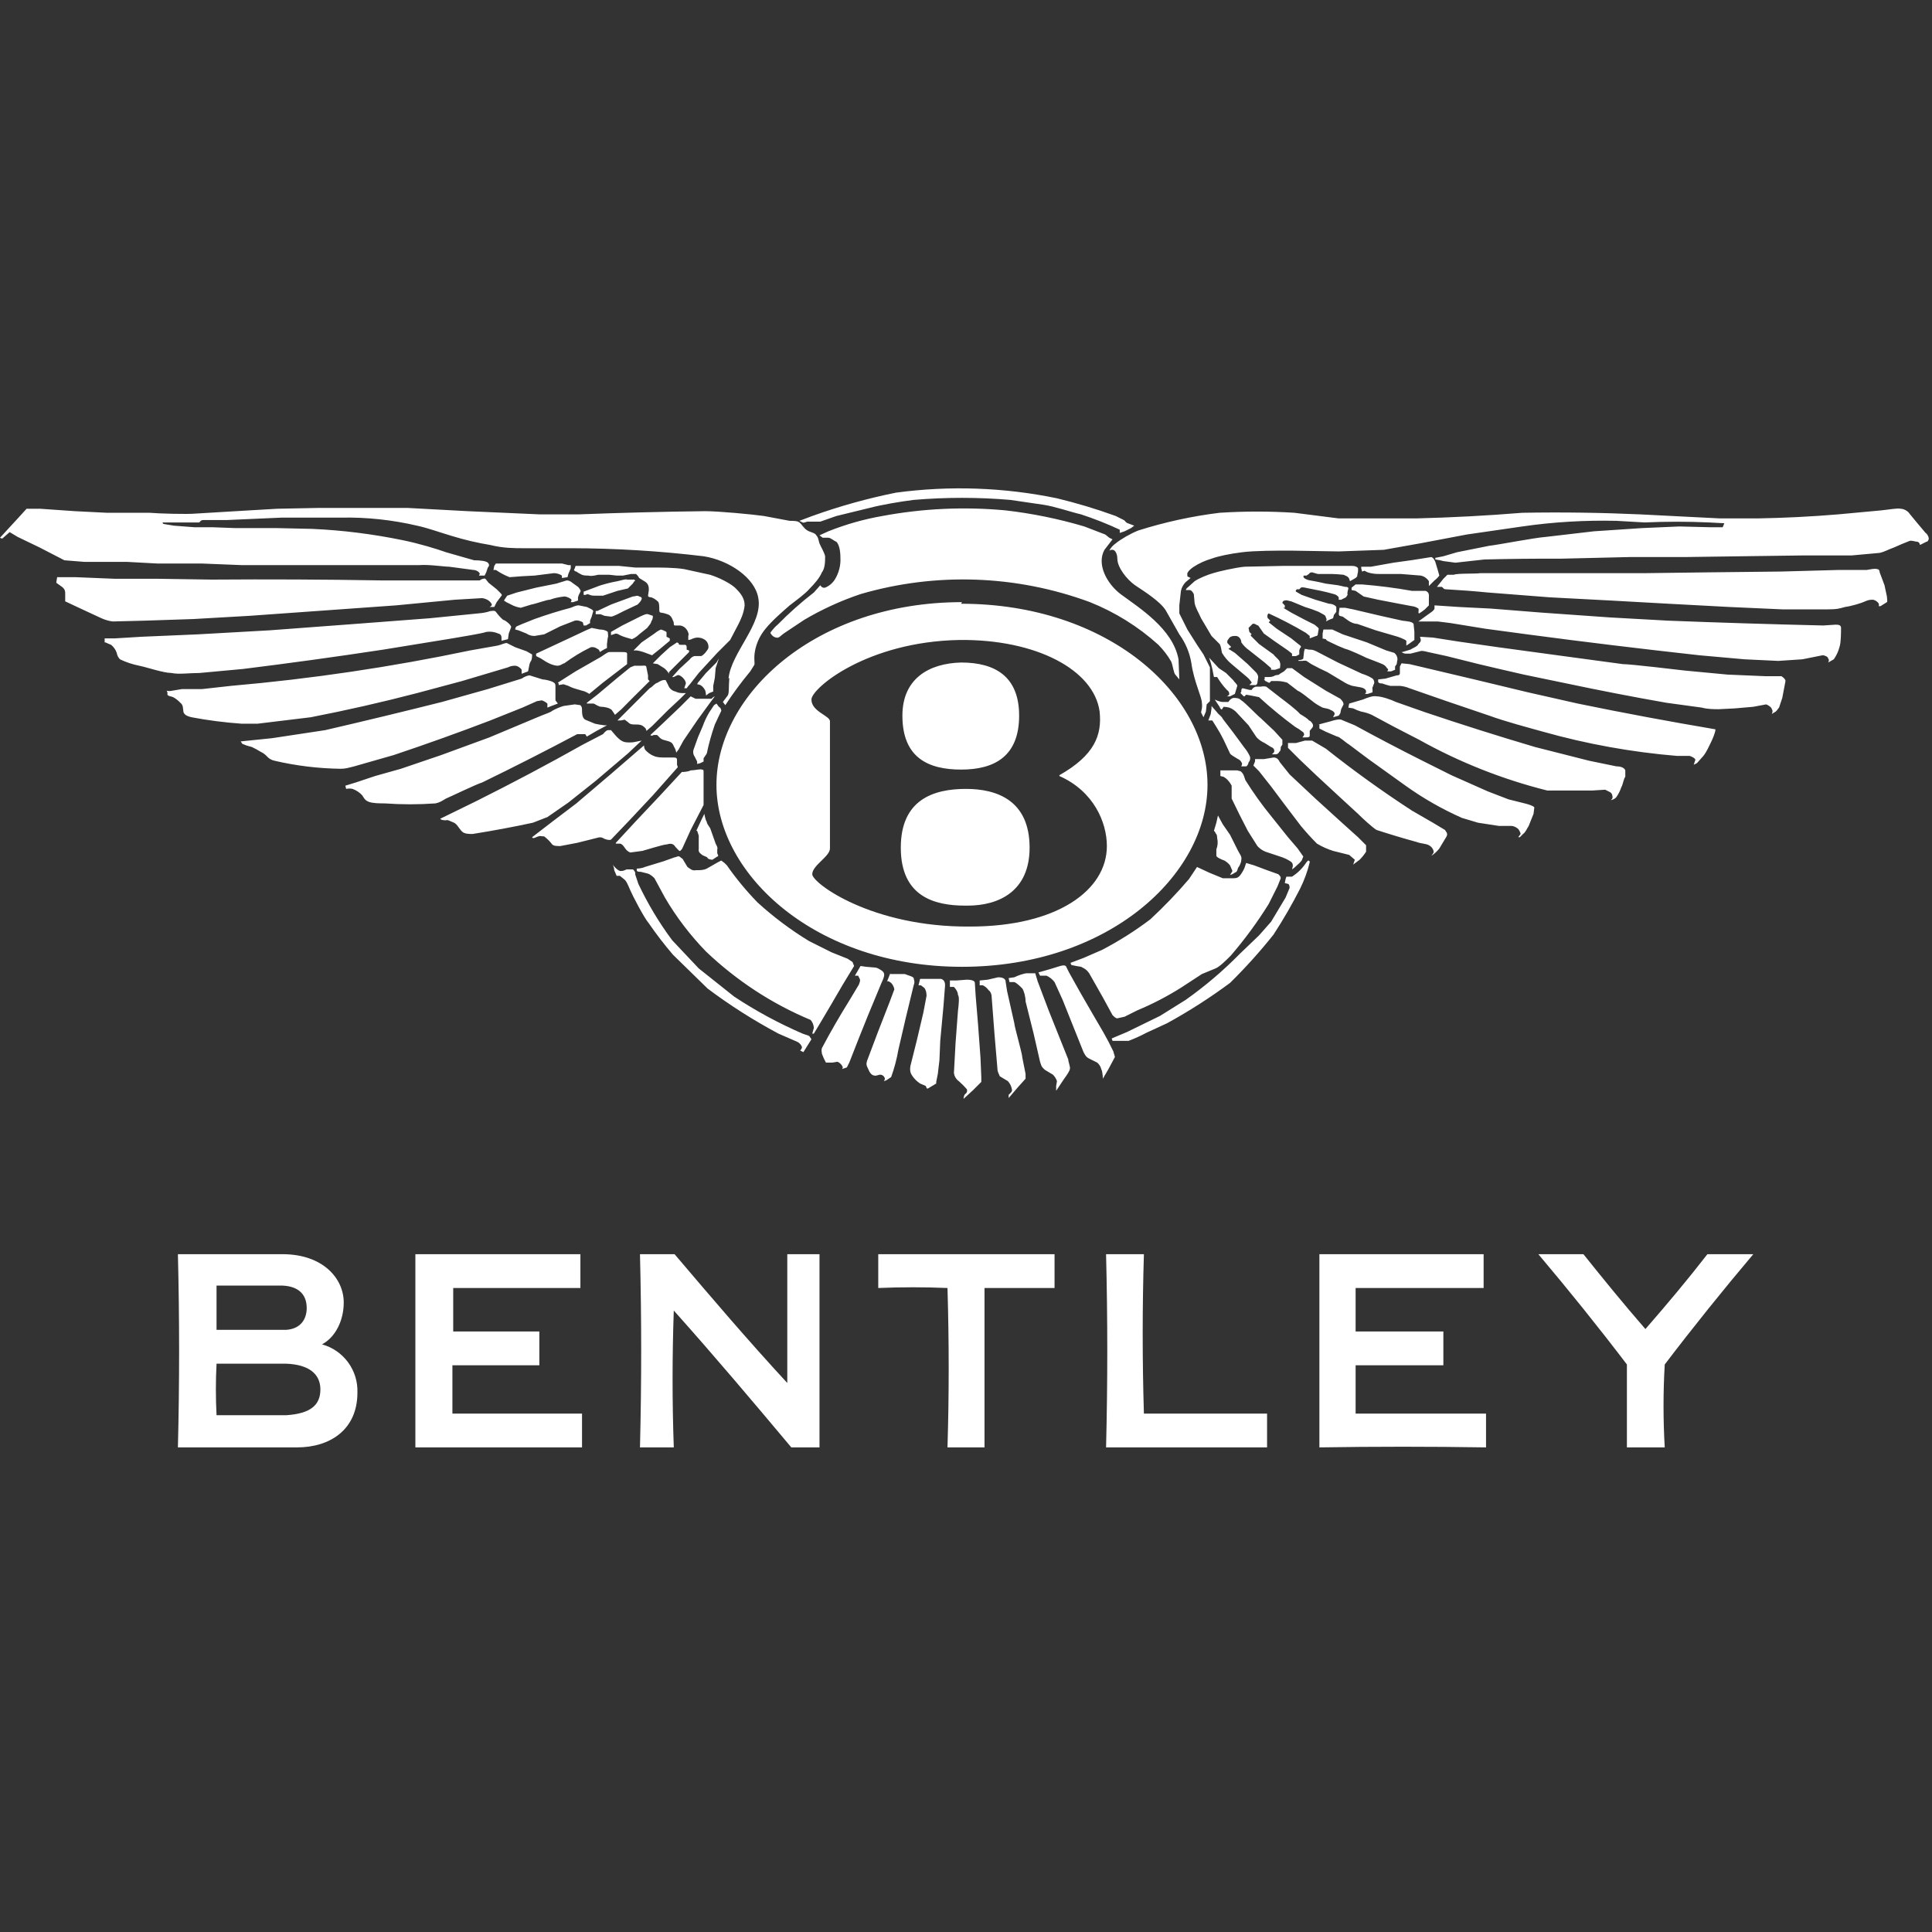
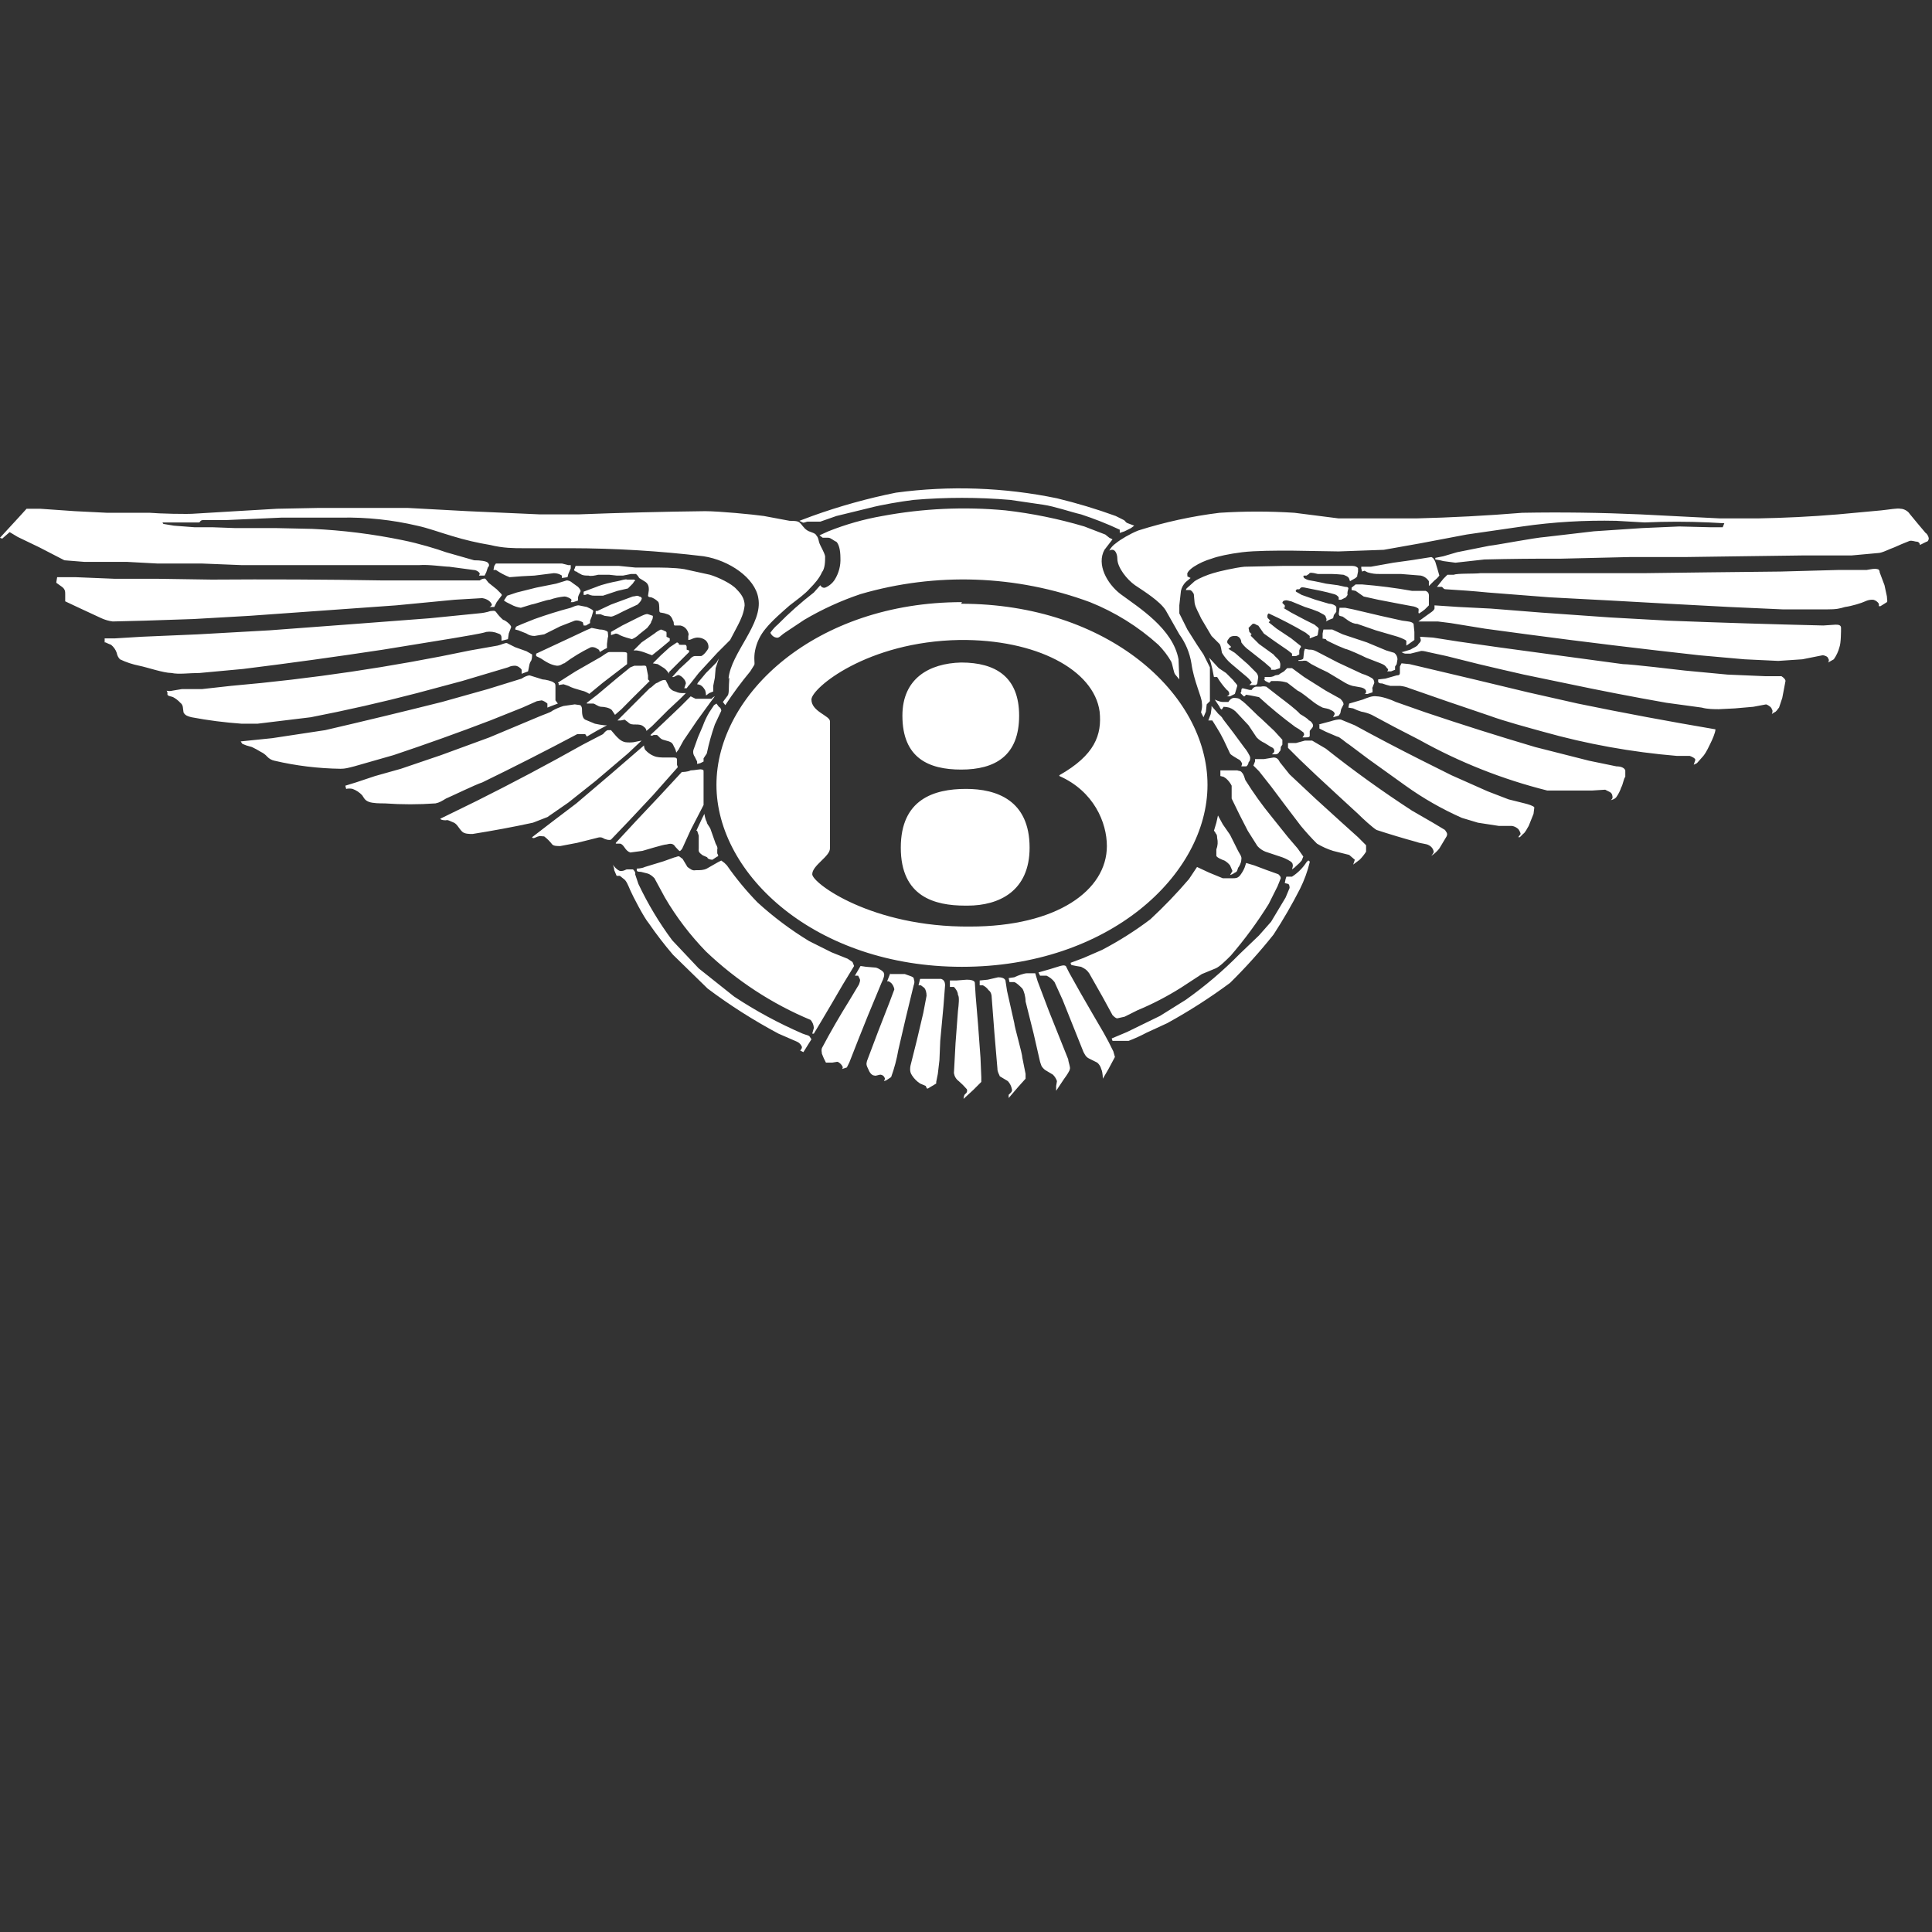
<svg xmlns="http://www.w3.org/2000/svg" width="24px" height="24px" viewBox="0 0 24 24" version="1.1">
  <rect x="0" y="0" width="24" height="24" fill="#333333" stroke="none" />
  <title>Logo/Bentley</title>
  <g id="Logo/Bentley" stroke="none" stroke-width="1" fill="none" fill-rule="evenodd">
-     <path d="M2.21,17.98 C2.23,17.19 2.23,16.38 2.21,15.58 L3.51,15.58 C4.01,15.58 4.27,15.88 4.27,16.18 C4.27,16.4 4.17,16.61 4,16.7 C4.268,16.774 4.45,17.022 4.44,17.3 C4.44,17.76 4.1,17.98 3.69,17.98 L2.2,17.98 L2.21,17.98 Z M3.55,16.94 C3.84,16.95 3.98,17.07 3.98,17.26 C3.98,17.46 3.85,17.56 3.56,17.58 L2.69,17.58 C2.679,17.367 2.679,17.153 2.69,16.94 L3.55,16.94 L3.55,16.94 Z M3.51,15.97 C3.72,15.98 3.81,16.09 3.81,16.25 C3.81,16.38 3.74,16.51 3.55,16.52 L2.69,16.52 L2.69,15.97 L3.51,15.97 L3.51,15.97 Z M15.74,17.56 L15.74,17.98 L13.74,17.98 C13.76,17.18 13.76,16.38 13.74,15.58 L14.21,15.58 C14.19,16.24 14.19,16.9 14.21,17.56 L15.74,17.56 M8.38,15.58 C8.83,16.11 9.29,16.65 9.78,17.18 L9.78,15.58 L10.18,15.58 L10.18,17.98 L9.83,17.98 C9.36,17.42 8.88,16.85 8.37,16.28 C8.35,16.85 8.35,17.42 8.37,17.98 L7.95,17.98 C7.97,17.18 7.97,16.38 7.95,15.58 L8.38,15.58 M7.2,16 L5.63,16 L5.63,16.54 L6.7,16.54 L6.7,16.96 L5.62,16.96 L5.62,17.56 L7.23,17.56 L7.23,17.98 L5.16,17.98 L5.16,15.58 L7.21,15.58 L7.21,16 M20.21,17.98 L20.21,16.95 C19.86,16.49 19.49,16.03 19.11,15.58 L19.67,15.58 C19.91,15.88 20.17,16.2 20.44,16.51 C20.71,16.2 20.97,15.89 21.21,15.58 L21.78,15.58 C21.4,16.03 21.03,16.49 20.68,16.95 C20.66,17.29 20.66,17.64 20.68,17.98 L20.21,17.98 M18.43,16 L16.84,16 L16.84,16.54 L17.93,16.54 L17.93,16.96 L16.84,16.96 L16.84,17.56 L18.46,17.56 L18.46,17.98 C17.77,17.969 17.08,17.969 16.39,17.98 L16.39,15.58 L18.43,15.58 L18.43,16 M11.77,17.98 C11.79,17.33 11.79,16.67 11.77,16 C11.483,15.988 11.197,15.988 10.91,16 L10.91,15.58 L13.1,15.58 L13.1,16 L12.23,16 L12.23,17.98 L11.77,17.98" id="Shape" fill="#FFFFFF" />
-     <path d="M9.05,8.43 C9.08,8.11 9.48,7.75 9.42,7.43 C9.38,7.18 9.06,6.96 8.74,6.91 C8.192,6.844 7.641,6.811 7.09,6.81 L6.49,6.81 C6.39,6.81 6.25,6.81 6.09,6.77 C5.931,6.744 5.774,6.707 5.62,6.66 C5.45,6.61 5.32,6.56 5.18,6.53 C4.872,6.458 4.556,6.424 4.24,6.43 L3.5,6.43 L2.82,6.46 L2.53,6.46 C2.48,6.46 2.49,6.49 2.47,6.49 L2.02,6.49 C2.02,6.49 2.02,6.51 2.04,6.51 L2.16,6.53 L2.42,6.55 L2.65,6.55 L2.92,6.56 L3.43,6.56 L3.88,6.57 C4.256,6.587 4.631,6.634 5,6.71 C5.2,6.75 5.43,6.82 5.54,6.86 L5.89,6.96 C5.97,6.96 6.04,6.97 6.06,6.99 C6.08,7.01 6.08,7.03 6.06,7.05 L6.04,7.11 L6.02,7.15 L5.95,7.15 L5.96,7.13 C5.96,7.11 5.92,7.08 5.88,7.08 L5.58,7.04 C5.52,7.04 5.32,7.01 5.21,7.02 L3,7.02 L2.5,7 L1.95,7 L1.58,6.98 L1.05,6.98 L0.8,6.96 L0.49,6.8 L0.22,6.67 L0.12,6.61 L0.04,6.68 C0.03,6.7 0,6.68 0,6.68 L0.23,6.43 L0.33,6.32 L0.5,6.32 L0.93,6.35 L1.33,6.37 L1.86,6.37 C1.97,6.38 2.33,6.39 2.43,6.38 L2.93,6.35 L3.44,6.32 L3.94,6.31 L5.07,6.31 L5.81,6.35 L6.71,6.39 L7.18,6.39 C7.706,6.37 8.233,6.356 8.76,6.35 C8.93,6.35 9.35,6.39 9.49,6.41 L9.81,6.47 C9.85,6.47 9.91,6.47 9.93,6.49 C9.96,6.51 9.98,6.56 10.03,6.59 C10.06,6.61 10.13,6.62 10.14,6.65 C10.17,6.68 10.17,6.73 10.18,6.75 C10.19,6.78 10.24,6.86 10.25,6.91 C10.25,6.97 10.25,7.06 10.21,7.11 C10.18,7.18 10.12,7.25 10.06,7.31 C10,7.38 9.9,7.45 9.81,7.52 C9.73,7.59 9.59,7.71 9.51,7.81 C9.445,7.888 9.4,7.98 9.38,8.08 C9.36,8.18 9.38,8.24 9.37,8.26 L9.32,8.34 C9.209,8.474 9.105,8.614 9.01,8.76 L8.98,8.72 L9.04,8.64 C9.06,8.61 9.05,8.54 9.06,8.42 L9.05,8.43 Z M0.7,7.23 L0.71,7.17 L0.94,7.17 L1.43,7.19 L1.97,7.19 L2.63,7.2 C3.33,7.195 4.03,7.198 4.73,7.21 L5.96,7.21 C5.97,7.2 6.01,7.18 6.03,7.19 L6.07,7.24 L6.12,7.28 L6.17,7.32 L6.21,7.36 C6.23,7.38 6.24,7.39 6.23,7.4 L6.17,7.48 L6.14,7.54 L6.08,7.54 C6.08,7.54 6.11,7.53 6.11,7.51 C6.1,7.48 6.06,7.44 5.99,7.43 L5.65,7.45 L4.92,7.52 L3.94,7.59 L3.1,7.65 L2.4,7.69 L1.8,7.71 L1.4,7.72 C1.352,7.714 1.304,7.7 1.26,7.68 L0.98,7.55 L0.81,7.47 L0.81,7.38 C0.81,7.35 0.81,7.32 0.77,7.29 L0.7,7.24 L0.7,7.23 Z M1.3,7.98 L1.3,7.93 L1.43,7.93 L1.76,7.91 L2.46,7.88 L3.35,7.83 L4.42,7.75 L5.34,7.68 L5.94,7.62 C6.06,7.61 6.08,7.59 6.1,7.59 C6.12,7.59 6.14,7.58 6.16,7.6 C6.186,7.637 6.216,7.67 6.25,7.7 C6.27,7.7 6.35,7.76 6.35,7.79 L6.32,7.87 L6.31,7.94 L6.23,7.96 L6.23,7.93 C6.23,7.91 6.23,7.88 6.19,7.87 C6.143,7.849 6.091,7.842 6.04,7.85 C5.99,7.87 5.73,7.91 5.62,7.93 L4.76,8.07 C4.181,8.158 3.601,8.238 3.02,8.31 L2.48,8.36 C2.35,8.36 2.22,8.38 2.13,8.36 C2.03,8.36 1.83,8.29 1.73,8.27 C1.647,8.253 1.566,8.227 1.49,8.19 C1.469,8.168 1.455,8.14 1.45,8.11 C1.437,8.071 1.412,8.036 1.38,8.01 C1.356,8.001 1.333,7.991 1.31,7.98 L1.3,7.98 Z M2.07,8.58 C2.07,8.58 2.1,8.59 2.14,8.58 L2.26,8.56 L2.51,8.56 L2.87,8.52 C3.868,8.433 4.86,8.286 5.84,8.08 L6.18,8.02 C6.23,8.01 6.28,7.98 6.3,7.99 L6.4,8.04 L6.54,8.09 L6.61,8.13 C6.61,8.15 6.61,8.2 6.59,8.22 C6.579,8.242 6.573,8.266 6.57,8.29 L6.56,8.34 L6.48,8.37 L6.48,8.32 C6.47,8.3 6.43,8.27 6.4,8.27 C6.38,8.27 6.35,8.27 6.31,8.29 L5.74,8.46 L5.18,8.61 C4.743,8.724 4.303,8.824 3.86,8.91 L3.2,8.99 L3,8.99 C2.792,8.975 2.585,8.949 2.38,8.91 C2.34,8.9 2.3,8.89 2.28,8.85 C2.27,8.8 2.28,8.76 2.24,8.73 C2.214,8.702 2.184,8.678 2.15,8.66 C2.13,8.65 2.09,8.65 2.08,8.63 L2.08,8.6 L2.07,8.58 Z M2.99,9.21 L3.38,9.17 L4.04,9.07 C4.524,8.958 5.008,8.841 5.49,8.72 L6.06,8.56 L6.48,8.43 C6.51,8.41 6.55,8.39 6.58,8.39 L6.74,8.44 C6.77,8.44 6.86,8.46 6.88,8.48 C6.9,8.49 6.9,8.51 6.9,8.53 L6.9,8.7 L6.93,8.74 L6.85,8.77 L6.8,8.79 L6.8,8.74 C6.78,8.722 6.756,8.708 6.73,8.7 L6.67,8.71 L6.49,8.79 L6.09,8.95 C5.693,9.102 5.293,9.245 4.89,9.38 L4.4,9.52 C4.32,9.54 4.29,9.55 4.23,9.55 C3.954,9.546 3.679,9.513 3.41,9.45 C3.376,9.443 3.344,9.426 3.32,9.4 C3.298,9.375 3.27,9.354 3.24,9.34 C3.204,9.318 3.168,9.298 3.13,9.28 L3.06,9.26 L3.01,9.24 L2.99,9.21 L2.99,9.21 Z M4.29,9.76 L4.42,9.72 L4.66,9.64 L4.98,9.55 L5.48,9.38 L6.08,9.16 L6.7,8.9 C6.77,8.87 6.84,8.85 6.86,8.83 C6.904,8.805 6.951,8.785 7,8.77 L7.14,8.75 L7.21,8.76 C7.23,8.78 7.23,8.8 7.23,8.82 C7.23,8.85 7.23,8.92 7.27,8.94 L7.39,8.99 C7.43,8.999 7.47,9.006 7.51,9.01 L7.54,9.01 L7.41,9.08 L7.29,9.15 L7.27,9.12 L7.17,9.12 C6.78,9.327 6.387,9.527 5.99,9.72 C5.92,9.74 5.59,9.9 5.54,9.92 C5.49,9.95 5.46,9.97 5.41,9.98 C5.2,9.995 4.99,9.995 4.78,9.98 C4.72,9.98 4.63,9.98 4.58,9.96 C4.53,9.94 4.52,9.91 4.5,9.88 C4.467,9.844 4.426,9.817 4.38,9.8 C4.354,9.794 4.326,9.794 4.3,9.8 L4.29,9.76 L4.29,9.76 Z M5.47,10.17 L5.92,9.95 C6.366,9.727 6.806,9.494 7.24,9.25 L7.49,9.12 C7.51,9.1 7.52,9.08 7.55,9.07 L7.59,9.07 L7.65,9.14 C7.67,9.16 7.71,9.21 7.77,9.22 C7.803,9.224 7.837,9.224 7.87,9.22 L7.97,9.2 L7.8,9.36 L7.4,9.7 L7.06,9.97 L6.8,10.15 L6.62,10.22 C6.371,10.274 6.121,10.32 5.87,10.36 C5.83,10.36 5.77,10.36 5.74,10.33 C5.7,10.29 5.68,10.24 5.64,10.22 C5.59,10.2 5.56,10.18 5.54,10.19 C5.47,10.19 5.47,10.17 5.47,10.17 L5.47,10.17 Z M6.61,10.4 L6.87,10.2 L7.16,9.98 C7.442,9.742 7.722,9.502 8,9.26 C8,9.26 8,9.3 8.02,9.32 C8.04,9.34 8.07,9.37 8.12,9.39 C8.16,9.41 8.22,9.41 8.26,9.41 L8.36,9.41 C8.39,9.41 8.41,9.41 8.41,9.44 L8.41,9.5 L8.42,9.53 L8.11,9.88 L7.81,10.2 L7.59,10.43 C7.57,10.44 7.52,10.43 7.49,10.41 C7.45,10.39 7.42,10.41 7.37,10.42 L7.17,10.47 L6.96,10.51 C6.92,10.51 6.88,10.51 6.86,10.49 C6.831,10.452 6.798,10.419 6.76,10.39 C6.73,10.39 6.7,10.38 6.69,10.39 C6.67,10.39 6.62,10.43 6.61,10.4 L6.61,10.4 Z M7.65,10.47 L7.9,10.2 C8.092,9.998 8.282,9.795 8.47,9.59 C8.48,9.59 8.54,9.59 8.58,9.57 C8.63,9.57 8.7,9.55 8.72,9.56 C8.74,9.56 8.74,9.57 8.74,9.59 L8.74,10 L8.58,10.31 L8.48,10.53 C8.474,10.546 8.463,10.559 8.45,10.57 C8.44,10.58 8.42,10.55 8.39,10.52 C8.36,10.47 8.32,10.48 8.28,10.49 C8.24,10.49 8.02,10.56 7.98,10.57 L7.83,10.59 C7.8,10.58 7.78,10.56 7.76,10.53 C7.74,10.5 7.72,10.48 7.7,10.48 L7.65,10.48 L7.65,10.47 Z M8.65,10.32 L8.72,10.17 L8.75,10.11 C8.75,10.11 8.76,10.18 8.78,10.21 C8.78,10.24 8.82,10.27 8.83,10.31 L8.89,10.48 C8.9,10.5 8.92,10.53 8.91,10.55 L8.91,10.6 C8.92,10.62 8.93,10.64 8.91,10.64 L8.85,10.68 C8.85,10.68 8.81,10.68 8.79,10.66 C8.79,10.64 8.74,10.64 8.71,10.61 C8.67,10.58 8.68,10.56 8.68,10.54 L8.68,10.38 L8.66,10.32 L8.65,10.32 Z M7.61,10.74 C7.61,10.74 7.67,10.82 7.71,10.82 C7.76,10.82 7.77,10.8 7.79,10.8 L7.86,10.8 C7.87,10.8 7.9,10.84 7.89,10.86 L7.93,10.98 C8.047,11.227 8.187,11.461 8.35,11.68 L8.68,12.03 L9.12,12.38 C9.389,12.558 9.674,12.712 9.97,12.84 C10.02,12.86 10.05,12.86 10.06,12.88 L10.08,12.91 L10.03,12.99 L9.98,13.07 L9.94,13.05 C9.94,13.05 9.97,13.02 9.96,13 C9.948,12.973 9.927,12.952 9.9,12.94 L9.67,12.84 C9.363,12.676 9.068,12.489 8.79,12.28 L8.36,11.86 C8.253,11.735 8.153,11.605 8.06,11.47 C8,11.4 7.86,11.13 7.83,11.06 C7.8,10.99 7.78,10.94 7.75,10.92 L7.7,10.88 L7.66,10.88 L7.63,10.81 C7.63,10.77 7.61,10.74 7.61,10.74 L7.61,10.74 Z M7.91,10.79 C7.91,10.79 7.97,10.79 8.01,10.77 L8.24,10.7 L8.38,10.65 C8.4,10.65 8.42,10.63 8.44,10.64 L8.48,10.67 L8.54,10.77 C8.57,10.79 8.6,10.82 8.64,10.81 C8.7,10.81 8.74,10.81 8.78,10.79 L8.92,10.71 L8.96,10.69 L9,10.72 L9.03,10.75 C9.144,10.914 9.271,11.067 9.41,11.21 C9.607,11.39 9.822,11.551 10.05,11.69 L10.33,11.83 L10.53,11.91 L10.59,11.95 L10.61,12 L10.47,12.23 L10.33,12.47 L10.2,12.69 L10.11,12.84 L10.09,12.84 L10.11,12.77 C10.108,12.733 10.094,12.698 10.07,12.67 C9.588,12.469 9.148,12.18 8.77,11.82 C8.574,11.618 8.402,11.393 8.26,11.15 L8.13,10.91 C8.11,10.89 8.08,10.86 8.04,10.85 L7.96,10.83 C7.94,10.83 7.91,10.83 7.91,10.81 L7.91,10.79 L7.91,10.79 Z M6.16,7 L6.98,7 L7.06,7.02 L7.09,7.02 L7.09,7.06 L7.06,7.13 L7.05,7.17 C7.027,7.174 7.003,7.177 6.98,7.18 L6.98,7.15 C6.95,7.13 6.916,7.12 6.88,7.12 L6.64,7.15 C6.537,7.154 6.433,7.161 6.33,7.17 C6.27,7.147 6.213,7.116 6.16,7.08 L6.13,7.08 L6.14,7.03 L6.16,7 L6.16,7 Z M6.26,7.46 L6.3,7.4 L6.42,7.36 L6.66,7.3 L6.91,7.25 L7.04,7.21 C7.06,7.21 7.09,7.22 7.11,7.24 L7.18,7.29 C7.2,7.31 7.22,7.34 7.21,7.35 L7.19,7.39 L7.18,7.42 L7.18,7.46 L7.12,7.48 L7.09,7.48 C7.09,7.48 7.11,7.45 7.09,7.44 C7.09,7.44 7.05,7.41 7.01,7.41 C6.949,7.416 6.888,7.429 6.83,7.45 C6.79,7.45 6.66,7.5 6.6,7.51 L6.47,7.55 C6.428,7.544 6.387,7.531 6.35,7.51 L6.29,7.48 L6.26,7.46 L6.26,7.46 Z M6.4,7.82 C6.4,7.82 6.4,7.79 6.42,7.78 L6.49,7.75 L6.64,7.69 C6.788,7.637 6.938,7.59 7.09,7.55 C7.12,7.54 7.15,7.52 7.19,7.52 L7.29,7.54 C7.33,7.56 7.36,7.57 7.37,7.59 L7.35,7.66 L7.33,7.71 L7.33,7.74 L7.28,7.77 L7.25,7.77 L7.24,7.73 C7.22,7.72 7.18,7.7 7.14,7.71 L6.96,7.78 L6.76,7.88 L6.64,7.9 C6.6,7.9 6.57,7.89 6.54,7.87 L6.44,7.83 L6.4,7.82 L6.4,7.82 Z M6.66,8.12 L6.81,8.05 L7.11,7.91 L7.28,7.83 L7.35,7.8 L7.45,7.82 C7.49,7.82 7.53,7.83 7.55,7.85 C7.55,7.87 7.56,7.91 7.55,7.92 L7.54,8 L7.54,8.05 L7.5,8.07 L7.45,8.1 C7.45,8.1 7.45,8.07 7.42,8.06 C7.397,8.042 7.368,8.035 7.34,8.04 C7.224,8.096 7.114,8.163 7.01,8.24 C6.99,8.24 6.97,8.27 6.92,8.27 C6.885,8.266 6.851,8.255 6.82,8.24 C6.785,8.223 6.752,8.202 6.72,8.18 L6.66,8.15 L6.66,8.13 L6.66,8.12 Z M6.93,8.48 L7.15,8.34 L7.43,8.18 C7.49,8.15 7.54,8.1 7.57,8.1 L7.72,8.1 C7.76,8.1 7.79,8.1 7.79,8.12 L7.79,8.25 L7.49,8.48 L7.32,8.62 C7.32,8.62 7.28,8.59 7.23,8.58 L7.13,8.55 C7.106,8.542 7.082,8.532 7.06,8.52 L7,8.5 L6.94,8.51 L6.94,8.49 L6.93,8.48 Z M7.29,8.73 L7.42,8.63 L7.67,8.42 L7.83,8.29 L7.88,8.27 L7.97,8.27 C7.99,8.27 8.03,8.26 8.03,8.29 L8.05,8.39 L8.05,8.44 L8.07,8.46 L8.02,8.51 C7.919,8.609 7.819,8.709 7.72,8.81 L7.64,8.88 L7.6,8.82 C7.57,8.79 7.5,8.78 7.47,8.78 C7.43,8.78 7.39,8.74 7.37,8.74 L7.33,8.74 L7.29,8.74 L7.29,8.73 Z M7.67,8.95 L7.87,8.75 L8.07,8.55 C8.11,8.53 8.13,8.49 8.17,8.48 C8.2,8.46 8.24,8.44 8.27,8.45 L8.3,8.51 C8.31,8.54 8.34,8.58 8.39,8.59 C8.43,8.61 8.46,8.61 8.49,8.61 L8.52,8.61 L8.45,8.68 L8.3,8.82 L8.1,9.02 L8.03,9.08 C8.03,9.08 8.03,9.05 8,9.03 C7.97,9 7.93,9 7.9,9 C7.85,9 7.83,9 7.8,8.97 L7.76,8.94 L7.71,8.95 L7.67,8.95 L7.67,8.95 Z M8.07,9.14 L8.24,8.98 L8.45,8.78 L8.58,8.65 L8.64,8.68 L8.84,8.68 C8.85,8.666 8.864,8.656 8.88,8.65 L8.82,8.73 L8.66,8.95 L8.49,9.2 L8.43,9.31 L8.4,9.35 C8.4,9.35 8.4,9.32 8.37,9.27 C8.35,9.22 8.33,9.22 8.31,9.21 L8.24,9.19 C8.2,9.18 8.18,9.14 8.16,9.13 L8.12,9.13 C8.09,9.15 8.08,9.13 8.08,9.13 L8.07,9.14 Z M8.9,8.74 L8.93,8.78 C8.95,8.79 8.96,8.81 8.96,8.83 L8.88,9 C8.839,9.118 8.805,9.238 8.78,9.36 L8.74,9.42 L8.74,9.46 L8.7,9.48 L8.66,9.49 L8.66,9.46 L8.63,9.4 C8.609,9.371 8.605,9.333 8.62,9.3 L8.67,9.16 L8.73,9.02 C8.751,8.961 8.778,8.904 8.81,8.85 L8.87,8.76 L8.9,8.74 L8.9,8.74 Z M7.16,7.03 L7.69,7.03 L7.89,7.05 L8.1,7.05 C8.2,7.05 8.38,7.05 8.5,7.07 L8.82,7.14 C8.92,7.17 9.09,7.25 9.15,7.32 C9.21,7.38 9.25,7.44 9.25,7.52 C9.24,7.62 9.2,7.7 9.17,7.76 L9.07,7.95 L8.91,8.11 L8.68,8.36 L8.57,8.5 C8.555,8.515 8.542,8.532 8.53,8.55 L8.5,8.55 L8.52,8.49 C8.52,8.46 8.49,8.42 8.46,8.4 C8.44,8.39 8.43,8.38 8.41,8.39 L8.37,8.41 L8.35,8.41 L8.44,8.31 L8.57,8.19 C8.59,8.16 8.62,8.15 8.63,8.15 L8.71,8.15 C8.74,8.14 8.79,8.08 8.8,8.05 C8.805,8.012 8.79,7.974 8.76,7.95 C8.731,7.929 8.696,7.919 8.66,7.92 C8.636,7.922 8.612,7.929 8.59,7.94 C8.577,7.946 8.564,7.949 8.55,7.95 L8.55,7.9 C8.56,7.88 8.55,7.85 8.53,7.82 C8.511,7.793 8.482,7.775 8.45,7.77 L8.38,7.77 C8.36,7.76 8.38,7.74 8.36,7.71 C8.35,7.68 8.33,7.64 8.29,7.63 C8.264,7.62 8.237,7.613 8.21,7.61 C8.19,7.61 8.19,7.59 8.19,7.57 C8.19,7.54 8.19,7.48 8.17,7.47 C8.147,7.448 8.12,7.431 8.09,7.42 C8.06,7.42 8.05,7.41 8.05,7.4 L8.06,7.33 C8.06,7.3 8.06,7.26 8.02,7.23 L7.94,7.18 C7.93,7.161 7.917,7.144 7.9,7.13 L7.84,7.13 L7.74,7.15 L7.66,7.15 L7.57,7.14 L7.43,7.14 C7.39,7.15 7.34,7.16 7.31,7.15 C7.27,7.15 7.24,7.15 7.21,7.13 C7.192,7.122 7.176,7.112 7.16,7.1 C7.14,7.1 7.13,7.08 7.13,7.08 L7.14,7.06 L7.15,7.03 L7.16,7.03 Z M7.25,7.35 L7.41,7.29 C7.48,7.26 7.61,7.23 7.67,7.22 C7.72,7.21 7.77,7.19 7.79,7.2 L7.88,7.2 C7.88,7.2 7.9,7.22 7.88,7.22 L7.86,7.25 L7.8,7.31 L7.67,7.34 L7.49,7.4 L7.39,7.4 C7.34,7.4 7.33,7.39 7.3,7.38 L7.27,7.39 L7.25,7.39 L7.25,7.37 L7.25,7.35 L7.25,7.35 Z M7.42,7.59 L7.59,7.51 L7.86,7.41 C7.89,7.41 7.92,7.39 7.94,7.41 C7.96,7.41 7.98,7.43 7.97,7.44 C7.97,7.46 7.94,7.49 7.92,7.51 L7.75,7.59 C7.71,7.61 7.62,7.66 7.59,7.66 L7.51,7.65 L7.46,7.63 L7.4,7.63 L7.4,7.61 L7.4,7.59 L7.42,7.59 Z M7.59,7.85 L7.73,7.77 L7.93,7.67 C7.97,7.65 8.03,7.62 8.05,7.63 L8.11,7.65 C8.112,7.675 8.105,7.7 8.09,7.72 C8.09,7.74 8.07,7.76 8.04,7.8 L7.94,7.88 C7.914,7.906 7.884,7.926 7.85,7.94 L7.78,7.92 C7.753,7.912 7.726,7.902 7.7,7.89 C7.685,7.879 7.668,7.872 7.65,7.87 C7.63,7.876 7.61,7.883 7.59,7.89 L7.59,7.85 L7.59,7.85 Z M7.87,8.08 L7.97,7.98 L8.13,7.87 C8.154,7.85 8.181,7.833 8.21,7.82 L8.24,7.83 C8.25,7.84 8.28,7.84 8.28,7.86 L8.28,7.91 L8.32,7.93 L8.32,7.96 L8.2,8.06 L8.1,8.14 L8.02,8.11 C7.985,8.096 7.948,8.086 7.91,8.08 L7.87,8.08 L7.87,8.08 Z M8.11,8.24 L8.21,8.14 L8.32,8.04 L8.41,7.98 L8.43,7.99 C8.43,8.01 8.44,8.01 8.46,8.01 L8.51,8.01 C8.51,8.01 8.53,8.01 8.53,8.04 L8.53,8.07 L8.56,8.08 L8.56,8.1 L8.43,8.23 L8.31,8.35 L8.31,8.37 C8.31,8.37 8.29,8.33 8.25,8.3 L8.17,8.25 L8.11,8.24 L8.11,8.24 Z M8.67,8.48 L8.77,8.36 L8.9,8.23 L8.93,8.18 L8.89,8.3 L8.88,8.42 L8.86,8.52 L8.86,8.59 L8.81,8.61 L8.77,8.64 C8.77,8.64 8.77,8.58 8.75,8.56 C8.738,8.539 8.721,8.522 8.7,8.51 C8.687,8.505 8.674,8.501 8.66,8.5 L8.67,8.48 L8.67,8.48 Z M9.93,6.47 L10.09,6.41 C10.429,6.288 10.777,6.191 11.13,6.12 C11.796,6.03 12.472,6.054 13.13,6.19 C13.377,6.25 13.621,6.323 13.86,6.41 L13.96,6.46 C13.98,6.47 13.98,6.49 14.01,6.5 L14.09,6.53 L14.05,6.56 L13.97,6.6 L13.91,6.62 L13.91,6.58 C13.754,6.507 13.594,6.444 13.43,6.39 C13.3,6.36 13.1,6.29 12.96,6.27 L12.55,6.21 C12.151,6.176 11.749,6.176 11.35,6.21 C11.19,6.23 10.95,6.27 10.8,6.31 L10.39,6.41 L10.19,6.48 L10.03,6.48 C10.02,6.48 9.98,6.5 9.97,6.49 L9.93,6.47 L9.93,6.47 Z M14.65,8.44 L14.6,8.38 C14.58,8.36 14.57,8.27 14.55,8.22 C14.506,8.143 14.452,8.073 14.39,8.01 C14.14,7.784 13.852,7.605 13.54,7.48 C12.625,7.142 11.626,7.107 10.69,7.38 C10.446,7.462 10.212,7.569 9.99,7.7 L9.75,7.86 C9.69,7.9 9.68,7.93 9.64,7.92 C9.608,7.913 9.582,7.89 9.57,7.86 C9.57,7.86 9.61,7.8 9.66,7.76 C9.801,7.616 9.951,7.483 10.11,7.36 L10.19,7.27 C10.19,7.27 10.21,7.31 10.25,7.3 C10.299,7.28 10.341,7.245 10.37,7.2 C10.42,7.119 10.445,7.025 10.44,6.93 C10.44,6.83 10.42,6.76 10.39,6.73 C10.36,6.72 10.32,6.68 10.29,6.68 L10.22,6.68 L10.18,6.65 L10.29,6.6 C10.506,6.514 10.731,6.45 10.96,6.41 C11.464,6.316 11.979,6.292 12.49,6.34 C12.822,6.378 13.15,6.445 13.47,6.54 L13.73,6.64 L13.78,6.68 L13.82,6.7 L13.72,6.83 C13.62,7.01 13.75,7.25 13.92,7.38 C14.15,7.55 14.57,7.81 14.64,8.19 L14.65,8.44 L14.65,8.44 Z M14.8,8.24 C14.779,8.11 14.728,7.987 14.65,7.88 L14.48,7.58 C14.41,7.47 14.22,7.35 14.1,7.27 C14,7.2 13.88,7.05 13.88,6.94 C13.88,6.88 13.85,6.8 13.78,6.84 C13.799,6.804 13.826,6.773 13.86,6.75 C13.92,6.7 14.04,6.63 14.14,6.59 C14.469,6.486 14.807,6.412 15.15,6.37 C15.46,6.35 15.77,6.35 16.08,6.37 L16.63,6.44 L17.59,6.44 C18.031,6.429 18.471,6.406 18.91,6.37 C19.4,6.361 19.89,6.368 20.38,6.39 L20.97,6.42 L21.37,6.44 L21.83,6.44 C22.164,6.434 22.497,6.418 22.83,6.39 L23.37,6.34 C23.47,6.33 23.57,6.31 23.61,6.32 C23.66,6.32 23.71,6.36 23.72,6.38 C23.786,6.461 23.853,6.541 23.92,6.62 C23.94,6.63 23.96,6.67 23.96,6.69 C23.96,6.7 23.95,6.73 23.93,6.73 L23.85,6.77 C23.85,6.77 23.85,6.74 23.82,6.73 C23.79,6.73 23.75,6.71 23.72,6.72 C23.656,6.745 23.593,6.771 23.53,6.8 C23.47,6.82 23.38,6.87 23.33,6.87 L23,6.9 L22.39,6.9 L21.64,6.91 L20.92,6.92 L20.24,6.92 L19.39,6.94 C19.073,6.939 18.757,6.942 18.44,6.95 L18.08,6.99 L17.93,6.97 L17.89,6.96 L17.83,6.95 L17.83,6.93 L17.93,6.91 L18.1,6.86 L18.5,6.78 C18.6,6.77 19.06,6.68 19.2,6.67 L19.8,6.6 L20.4,6.56 L20.86,6.54 L21.26,6.55 L21.4,6.55 L21.42,6.5 L21.23,6.49 C20.963,6.478 20.697,6.478 20.43,6.49 L20.08,6.47 C19.689,6.461 19.297,6.484 18.91,6.54 L18.22,6.64 L17.64,6.75 L17.19,6.83 L16.63,6.85 L16.03,6.84 C15.86,6.84 15.59,6.84 15.43,6.86 C15.27,6.88 15.13,6.91 15.05,6.94 C14.972,6.963 14.898,6.996 14.83,7.04 C14.77,7.08 14.74,7.12 14.75,7.14 L14.75,7.16 L14.79,7.18 L14.73,7.23 C14.7,7.26 14.679,7.298 14.67,7.34 L14.65,7.52 L14.65,7.62 L14.75,7.82 L14.87,8.01 L14.95,8.13 L15.03,8.29 L15.03,8.71 L14.99,8.75 L14.98,8.84 L14.95,8.91 L14.92,8.85 C14.92,8.84 14.94,8.79 14.93,8.73 C14.93,8.66 14.83,8.46 14.8,8.24 L14.8,8.24 Z M14.74,7.31 L14.84,7.22 C14.9,7.18 15,7.14 15.07,7.12 C15.13,7.1 15.35,7.05 15.46,7.04 L15.93,7.03 L16.8,7.03 C16.83,7.03 16.86,7.04 16.87,7.06 L16.87,7.1 L16.86,7.15 L16.86,7.16 L16.84,7.18 L16.77,7.22 L16.76,7.19 C16.75,7.16 16.71,7.15 16.69,7.14 C16.64,7.135 16.59,7.131 16.54,7.13 L16.37,7.13 L16.3,7.11 C16.29,7.11 16.27,7.11 16.26,7.13 L16.23,7.15 L16.2,7.15 C16.2,7.15 16.18,7.15 16.2,7.18 C16.24,7.21 16.28,7.21 16.33,7.22 C16.377,7.229 16.423,7.239 16.47,7.25 L16.62,7.27 L16.71,7.29 C16.72,7.29 16.75,7.29 16.75,7.31 L16.74,7.35 C16.737,7.363 16.737,7.377 16.74,7.39 L16.72,7.42 L16.66,7.45 L16.63,7.45 L16.63,7.42 C16.616,7.4 16.594,7.385 16.57,7.38 C16.517,7.365 16.464,7.351 16.41,7.34 L16.26,7.31 C16.21,7.3 16.18,7.29 16.16,7.3 L16.14,7.32 L16.11,7.32 C16.1,7.33 16.09,7.34 16.1,7.35 L16.17,7.39 L16.34,7.45 L16.51,7.5 C16.55,7.5 16.59,7.52 16.6,7.54 L16.6,7.6 L16.57,7.64 L16.56,7.68 L16.51,7.7 L16.47,7.72 C16.47,7.72 16.49,7.7 16.47,7.67 C16.47,7.64 16.43,7.63 16.38,7.6 C16.324,7.577 16.268,7.557 16.21,7.54 L16.04,7.47 C16.02,7.47 15.99,7.45 15.96,7.46 C15.94,7.46 15.93,7.48 15.93,7.49 L15.96,7.52 L15.96,7.55 L15.94,7.55 L16.04,7.61 L16.21,7.7 L16.33,7.76 C16.35,7.78 16.39,7.8 16.38,7.82 L16.37,7.88 C16.37,7.88 16.37,7.9 16.35,7.9 L16.27,7.93 L16.27,7.9 L16.22,7.86 C16.071,7.772 15.917,7.692 15.76,7.62 C15.74,7.63 15.74,7.67 15.75,7.68 L15.78,7.71 L15.76,7.73 L15.86,7.81 L16.04,7.93 L16.14,8.01 C16.16,8.02 16.17,8.04 16.15,8.05 L16.14,8.08 L16.14,8.13 L16.1,8.15 C16.083,8.151 16.067,8.151 16.05,8.15 L16.05,8.12 L16,8.08 L15.84,7.97 L15.7,7.87 L15.63,7.77 C15.61,7.77 15.59,7.74 15.56,7.75 L15.51,7.8 L15.52,7.85 L15.55,7.88 C15.55,7.88 15.53,7.88 15.54,7.9 L15.64,8 L15.82,8.13 C15.84,8.16 15.9,8.2 15.9,8.23 C15.91,8.25 15.9,8.29 15.9,8.3 L15.84,8.32 L15.79,8.32 L15.79,8.3 L15.71,8.23 L15.52,8.08 C15.481,8.053 15.447,8.019 15.42,7.98 C15.42,7.94 15.39,7.9 15.35,7.9 C15.32,7.9 15.28,7.9 15.26,7.94 C15.24,7.96 15.24,7.99 15.26,8 C15.27,8.02 15.3,8.03 15.29,8.04 L15.26,8.06 L15.34,8.11 L15.5,8.25 L15.6,8.35 C15.617,8.366 15.627,8.387 15.63,8.41 L15.62,8.48 C15.62,8.48 15.62,8.5 15.6,8.51 L15.52,8.51 L15.55,8.48 C15.534,8.454 15.514,8.43 15.49,8.41 L15.3,8.25 C15.252,8.211 15.212,8.163 15.18,8.11 C15.17,8.07 15.17,8.03 15.15,8 L15.05,7.9 L14.92,7.68 C14.89,7.61 14.85,7.55 14.84,7.49 L14.83,7.38 C14.82,7.36 14.8,7.33 14.78,7.33 L14.73,7.33 L14.74,7.31 Z M15.02,8.17 L15.14,8.3 L15.23,8.36 L15.32,8.45 C15.33,8.47 15.37,8.5 15.37,8.52 L15.34,8.62 L15.28,8.65 L15.24,8.65 C15.24,8.65 15.27,8.64 15.27,8.62 C15.27,8.61 15.27,8.59 15.24,8.57 C15.194,8.521 15.154,8.467 15.12,8.41 L15.08,8.41 L15.06,8.31 L15.04,8.23 L15.02,8.17 L15.02,8.17 Z M15.01,8.95 L15.04,8.87 L15.05,8.8 L15.05,8.77 L15.12,8.85 C15.13,8.87 15.18,8.9 15.19,8.93 L15.32,9.1 L15.46,9.29 C15.48,9.31 15.53,9.39 15.53,9.41 C15.53,9.43 15.53,9.45 15.51,9.47 C15.51,9.49 15.49,9.52 15.48,9.52 L15.42,9.52 L15.43,9.49 C15.43,9.48 15.41,9.44 15.38,9.43 C15.35,9.41 15.29,9.38 15.28,9.36 L15.2,9.19 C15.173,9.135 15.143,9.082 15.11,9.03 L15.06,8.95 L15,8.95 L15.01,8.95 Z M15.09,8.69 C15.09,8.69 15.15,8.72 15.19,8.72 L15.26,8.72 C15.26,8.72 15.28,8.68 15.32,8.67 C15.36,8.67 15.39,8.67 15.42,8.7 C15.46,8.72 15.63,8.9 15.66,8.92 L15.83,9.08 L15.93,9.19 L15.93,9.25 L15.91,9.28 C15.91,9.3 15.91,9.33 15.89,9.34 C15.89,9.35 15.87,9.37 15.85,9.37 L15.8,9.37 C15.8,9.37 15.83,9.35 15.83,9.33 C15.83,9.31 15.82,9.29 15.79,9.28 C15.764,9.263 15.737,9.246 15.71,9.23 C15.672,9.213 15.639,9.19 15.61,9.16 L15.51,9.01 L15.37,8.86 C15.343,8.828 15.309,8.804 15.27,8.79 C15.247,8.784 15.224,8.781 15.2,8.78 L15.18,8.81 C15.18,8.82 15.16,8.81 15.15,8.78 L15.09,8.69 L15.09,8.69 Z M15.41,8.61 L15.42,8.59 C15.42,8.57 15.42,8.55 15.44,8.55 L15.52,8.57 L15.55,8.57 C15.55,8.57 15.56,8.54 15.6,8.53 L15.66,8.53 C15.67,8.53 15.69,8.52 15.73,8.53 L15.91,8.67 C15.95,8.7 16.11,8.82 16.15,8.87 C16.2,8.9 16.25,8.93 16.26,8.95 C16.28,8.95 16.32,9 16.31,9.02 C16.31,9.04 16.28,9.06 16.27,9.08 L16.27,9.14 C16.27,9.16 16.24,9.16 16.22,9.16 L16.18,9.16 L16.2,9.13 C16.2,9.12 16.2,9.1 16.18,9.09 C16.152,9.067 16.122,9.047 16.09,9.03 C15.934,8.915 15.783,8.791 15.64,8.66 L15.54,8.64 C15.52,8.637 15.5,8.633 15.48,8.63 L15.46,8.65 L15.45,8.65 L15.44,8.64 L15.41,8.61 L15.41,8.61 Z M15.71,8.44 L15.71,8.41 L15.76,8.41 C15.78,8.41 15.81,8.41 15.84,8.39 C15.88,8.38 15.88,8.39 15.9,8.37 L15.95,8.34 L15.99,8.3 L16.05,8.3 L16.2,8.41 L16.47,8.58 L16.65,8.68 C16.68,8.71 16.69,8.73 16.69,8.75 L16.66,8.81 L16.65,8.86 L16.63,8.89 L16.56,8.91 L16.58,8.87 C16.58,8.85 16.56,8.83 16.53,8.82 C16.5,8.8 16.46,8.8 16.43,8.79 C16.38,8.766 16.333,8.736 16.29,8.7 C16.26,8.68 16.17,8.6 16.12,8.58 L15.99,8.48 C15.951,8.468 15.911,8.461 15.87,8.46 L15.79,8.46 C15.79,8.46 15.77,8.49 15.76,8.48 L15.72,8.46 L15.7,8.44 L15.71,8.44 Z M16.13,8.2 C16.13,8.2 16.18,8.2 16.19,8.18 L16.2,8.09 L16.21,8.06 L16.26,8.07 C16.29,8.07 16.31,8.07 16.35,8.09 L16.62,8.23 L16.92,8.37 C16.96,8.38 17.05,8.42 17.06,8.44 C17.07,8.46 17.08,8.48 17.06,8.51 C17.06,8.53 17.04,8.54 17.05,8.56 L17.05,8.6 L16.99,8.62 L16.95,8.62 C16.95,8.62 16.97,8.62 16.97,8.59 C16.97,8.57 16.95,8.55 16.91,8.54 L16.8,8.52 C16.761,8.509 16.724,8.492 16.69,8.47 L16.49,8.35 C16.422,8.319 16.356,8.286 16.29,8.25 L16.23,8.21 C16.214,8.206 16.196,8.206 16.18,8.21 L16.13,8.21 L16.13,8.2 Z M16.43,7.93 L16.43,7.87 L16.44,7.82 L16.55,7.82 L16.68,7.88 L16.98,7.98 L17.22,8.08 L17.32,8.11 C17.345,8.129 17.36,8.159 17.36,8.19 L17.35,8.25 L17.33,8.28 L17.33,8.32 L17.28,8.34 L17.23,8.34 C17.23,8.34 17.26,8.32 17.23,8.3 C17.21,8.27 17.2,8.26 17.15,8.24 L16.97,8.17 C16.93,8.15 16.76,8.07 16.71,8.06 C16.649,8.036 16.589,8.01 16.53,7.98 C16.49,7.96 16.48,7.96 16.47,7.94 L16.42,7.93 L16.43,7.93 Z M16.63,7.63 L16.64,7.55 L16.71,7.55 L16.81,7.57 L17.15,7.65 L17.42,7.71 C17.49,7.72 17.54,7.72 17.56,7.75 L17.57,7.85 L17.57,7.95 L17.5,8 C17.49,8.006 17.48,8.013 17.47,8.02 L17.47,7.96 C17.45,7.94 17.37,7.91 17.33,7.9 L17.09,7.83 L16.86,7.75 C16.82,7.75 16.78,7.73 16.75,7.71 L16.68,7.66 L16.64,7.65 L16.63,7.63 Z M16.79,7.33 L16.79,7.3 L16.84,7.26 L16.92,7.26 C17.128,7.277 17.335,7.303 17.54,7.34 L17.71,7.34 C17.76,7.36 17.75,7.4 17.75,7.43 L17.75,7.52 L17.7,7.57 C17.678,7.588 17.654,7.605 17.63,7.62 C17.61,7.62 17.63,7.58 17.62,7.56 C17.596,7.543 17.569,7.533 17.54,7.53 L17.38,7.5 L17.12,7.45 L16.94,7.41 L16.84,7.34 L16.79,7.33 L16.79,7.33 Z M16.92,7.1 L16.91,7.06 L16.91,7.04 L17.03,7.04 L17.31,6.99 C17.467,6.97 17.624,6.946 17.78,6.92 C17.81,6.93 17.82,6.96 17.83,6.98 L17.86,7.08 L17.88,7.15 C17.863,7.173 17.843,7.193 17.82,7.21 L17.75,7.28 L17.75,7.22 C17.727,7.184 17.691,7.159 17.65,7.15 L17.4,7.13 L17.14,7.13 C17.089,7.132 17.039,7.125 16.99,7.11 L16.95,7.09 L16.92,7.1 L16.92,7.1 Z M17.85,7.29 L17.93,7.19 L17.98,7.14 L18.06,7.14 C18.1,7.12 18.33,7.13 18.39,7.12 L20.43,7.12 L21.21,7.11 L22.12,7.1 L22.85,7.08 L23.19,7.08 C23.25,7.07 23.29,7.06 23.32,7.07 C23.34,7.07 23.35,7.09 23.35,7.11 L23.41,7.27 L23.44,7.41 C23.44,7.44 23.45,7.47 23.44,7.48 L23.36,7.53 L23.34,7.53 L23.34,7.5 C23.324,7.475 23.299,7.457 23.27,7.45 C23.235,7.448 23.201,7.455 23.17,7.47 C23.13,7.49 23,7.53 22.92,7.54 C22.85,7.56 22.82,7.57 22.69,7.57 L22.15,7.57 L21.48,7.54 L20.73,7.5 L20.01,7.46 L19.25,7.42 L18.48,7.36 C18.307,7.343 18.134,7.33 17.96,7.32 C17.93,7.32 17.93,7.3 17.91,7.29 L17.85,7.29 L17.85,7.29 Z M17.62,7.72 L17.73,7.64 C17.77,7.61 17.81,7.59 17.82,7.56 L17.82,7.52 L18.12,7.54 L18.52,7.56 L19.15,7.61 L20,7.67 L20.72,7.71 C21.363,7.735 22.007,7.755 22.65,7.77 L22.8,7.76 C22.83,7.76 22.87,7.76 22.87,7.8 C22.87,7.84 22.87,7.99 22.85,8.04 C22.836,8.094 22.812,8.145 22.78,8.19 L22.71,8.23 C22.71,8.23 22.73,8.2 22.71,8.18 C22.71,8.16 22.67,8.14 22.64,8.14 L22.39,8.19 L22.09,8.21 L21.67,8.19 L21.11,8.14 C20.396,8.061 19.682,7.975 18.97,7.88 L18.45,7.81 L18.02,7.74 L17.86,7.72 L17.62,7.72 L17.62,7.72 Z M17.42,8.1 L17.52,8.07 C17.55,8.05 17.61,8.03 17.62,8 C17.64,7.98 17.65,7.97 17.65,7.95 L17.64,7.91 L17.8,7.92 L18.12,7.97 L18.61,8.04 L19.42,8.15 L20.16,8.25 C20.26,8.25 20.84,8.32 20.93,8.33 L21.46,8.38 L21.93,8.4 L22.13,8.4 C22.16,8.42 22.18,8.44 22.18,8.46 L22.14,8.67 L22.1,8.79 C22.08,8.81 22.07,8.84 22.04,8.85 L22.01,8.87 C22.01,8.87 22.03,8.83 22.01,8.81 C22.01,8.79 21.97,8.76 21.94,8.75 L21.78,8.78 L21.55,8.8 L21.35,8.81 C21.3,8.81 21.21,8.81 21.14,8.79 L20.7,8.73 C20.285,8.657 19.872,8.577 19.46,8.49 L18.93,8.38 C18.743,8.338 18.556,8.294 18.37,8.25 L17.97,8.15 L17.74,8.1 C17.7,8.09 17.66,8.08 17.64,8.09 L17.52,8.12 L17.46,8.12 C17.442,8.118 17.425,8.111 17.41,8.1 L17.42,8.1 Z M17.12,8.44 L17.21,8.43 L17.35,8.39 C17.38,8.39 17.39,8.38 17.39,8.36 L17.39,8.28 L17.41,8.24 L17.51,8.25 L17.68,8.29 C18.114,8.392 18.547,8.495 18.98,8.6 L19.6,8.74 C20.168,8.857 20.738,8.963 21.31,9.06 C21.31,9.1 21.27,9.19 21.25,9.23 C21.23,9.27 21.2,9.34 21.16,9.39 L21.08,9.48 L21.04,9.5 L21.06,9.44 C21.06,9.42 21.02,9.4 20.99,9.39 L20.83,9.39 C20.268,9.343 19.713,9.243 19.17,9.09 C18.99,9.04 18.69,8.96 18.5,8.89 L17.97,8.71 L17.51,8.55 C17.472,8.534 17.431,8.524 17.39,8.52 L17.27,8.52 C17.236,8.513 17.203,8.502 17.17,8.49 C17.15,8.49 17.13,8.49 17.12,8.47 L17.12,8.44 L17.12,8.44 Z M16.76,8.74 L16.93,8.69 C16.98,8.67 17.05,8.64 17.1,8.65 C17.16,8.65 17.28,8.69 17.34,8.72 L17.71,8.85 C18.161,9.002 18.614,9.145 19.07,9.28 L19.74,9.45 L20.08,9.52 C20.14,9.52 20.18,9.54 20.19,9.57 L20.19,9.65 C20.17,9.67 20.16,9.75 20.14,9.78 C20.126,9.823 20.106,9.863 20.08,9.9 C20.06,9.93 20.01,9.94 20.01,9.94 C20.01,9.94 20.04,9.92 20.03,9.89 C20.029,9.869 20.018,9.85 20,9.84 L19.94,9.81 L19.78,9.82 L19.22,9.82 C18.665,9.681 18.13,9.469 17.63,9.19 L17.32,9.03 L17.04,8.88 C16.999,8.861 16.955,8.848 16.91,8.84 C16.876,8.83 16.842,8.816 16.81,8.8 L16.75,8.79 L16.76,8.74 L16.76,8.74 Z M16.38,9 L16.53,8.96 C16.56,8.95 16.63,8.93 16.66,8.94 L16.83,9.01 C17.101,9.158 17.374,9.301 17.65,9.44 L18.03,9.63 L18.48,9.83 L18.74,9.93 L18.94,9.98 C18.98,9.99 19.05,10.01 19.06,10.03 L19.05,10.11 L18.99,10.26 C18.97,10.29 18.95,10.34 18.92,10.36 L18.88,10.4 L18.86,10.4 L18.89,10.36 C18.89,10.35 18.87,10.3 18.85,10.29 C18.83,10.274 18.806,10.263 18.78,10.26 L18.62,10.26 L18.36,10.22 L18.16,10.16 C17.914,10.051 17.679,9.917 17.46,9.76 L17,9.43 L16.76,9.25 C16.71,9.22 16.64,9.15 16.61,9.15 L16.47,9.09 L16.39,9.05 L16.39,9 L16.38,9 Z M16,9.23 L16.1,9.23 L16.21,9.2 L16.3,9.2 L16.47,9.3 C16.814,9.573 17.171,9.83 17.54,10.07 L17.8,10.22 L17.95,10.31 C17.96,10.33 17.99,10.35 17.97,10.39 L17.88,10.54 C17.86,10.566 17.836,10.59 17.81,10.61 C17.801,10.618 17.791,10.625 17.78,10.63 C17.78,10.63 17.81,10.6 17.81,10.58 C17.804,10.545 17.782,10.516 17.75,10.5 C17.72,10.48 17.65,10.48 17.6,10.46 C17.432,10.414 17.266,10.364 17.1,10.31 C17.05,10.28 16.93,10.17 16.87,10.11 L16.62,9.88 L16.35,9.63 L16.14,9.43 L16.04,9.33 L16,9.29 L16,9.24 L16,9.23 L16,9.23 Z M15.57,9.51 L15.59,9.46 C15.592,9.45 15.592,9.44 15.59,9.43 L15.7,9.43 L15.82,9.41 C15.86,9.41 15.88,9.43 15.9,9.47 L16.02,9.62 L16.34,9.92 L16.67,10.22 L16.87,10.4 L16.97,10.5 L16.97,10.58 C16.947,10.616 16.92,10.65 16.89,10.68 L16.81,10.74 L16.83,10.68 L16.76,10.62 L16.56,10.57 C16.49,10.548 16.423,10.518 16.36,10.48 C16.29,10.41 16.223,10.336 16.16,10.26 L15.97,10.01 L15.79,9.77 L15.64,9.58 L15.6,9.54 L15.57,9.51 L15.57,9.51 Z M15.15,9.57 L15.37,9.57 C15.39,9.58 15.41,9.57 15.43,9.6 C15.45,9.62 15.46,9.66 15.47,9.69 C15.57,9.85 15.68,10.004 15.8,10.15 L16,10.4 L16.12,10.54 L16.19,10.64 L16.17,10.69 C16.152,10.712 16.132,10.732 16.11,10.75 C16.092,10.769 16.072,10.786 16.05,10.8 L16.06,10.76 C16.06,10.74 16.06,10.72 16.03,10.7 C15.99,10.674 15.946,10.654 15.9,10.64 L15.72,10.58 C15.682,10.565 15.648,10.541 15.62,10.51 L15.5,10.32 C15.431,10.188 15.364,10.055 15.3,9.92 L15.3,9.76 C15.283,9.726 15.259,9.695 15.23,9.67 L15.2,9.65 L15.16,9.64 L15.16,9.59 L15.16,9.57 L15.15,9.57 Z M15.13,10.13 L15.19,10.24 L15.28,10.37 L15.38,10.57 C15.4,10.61 15.43,10.64 15.42,10.68 C15.42,10.72 15.39,10.77 15.38,10.78 C15.37,10.81 15.37,10.83 15.34,10.84 C15.322,10.854 15.302,10.864 15.28,10.87 L15.31,10.82 L15.28,10.75 C15.261,10.726 15.237,10.705 15.21,10.69 C15.18,10.68 15.11,10.65 15.11,10.63 L15.11,10.55 C15.128,10.506 15.131,10.457 15.12,10.41 C15.12,10.37 15.11,10.36 15.1,10.35 C15.097,10.338 15.09,10.328 15.08,10.32 L15.11,10.22 L15.13,10.13 L15.13,10.13 Z M13.3,11.96 L13.46,11.9 L13.69,11.8 C13.9,11.69 14.101,11.563 14.29,11.42 C14.459,11.263 14.62,11.096 14.77,10.92 L14.87,10.77 L15.02,10.84 L15.19,10.91 L15.31,10.91 C15.35,10.91 15.37,10.91 15.4,10.88 C15.424,10.85 15.445,10.816 15.46,10.78 L15.48,10.72 L15.58,10.75 L15.74,10.81 L15.88,10.86 C15.9,10.88 15.91,10.89 15.91,10.91 L15.87,11.01 L15.76,11.23 C15.62,11.455 15.463,11.669 15.29,11.87 C15.23,11.93 15.15,12.01 15.1,12.03 L14.93,12.1 L14.67,12.27 C14.498,12.378 14.318,12.472 14.13,12.55 L13.97,12.63 L13.88,12.65 C13.86,12.65 13.84,12.63 13.82,12.61 L13.7,12.39 L13.53,12.09 C13.5,12.05 13.49,12.04 13.43,12.01 L13.37,12 L13.32,11.99 C13.3,11.99 13.3,11.96 13.3,11.96 Z M12.9,12.08 L13.04,12.04 L13.17,12 C13.21,11.99 13.22,11.99 13.24,12 L13.28,12.08 L13.42,12.33 L13.57,12.59 L13.71,12.83 L13.77,12.94 L13.83,13.06 L13.85,13.13 L13.77,13.28 L13.7,13.4 C13.7,13.4 13.7,13.32 13.68,13.28 C13.672,13.249 13.655,13.221 13.63,13.2 L13.53,13.15 C13.51,13.14 13.49,13.13 13.46,13.07 L13.34,12.77 L13.2,12.42 L13.1,12.2 C13.074,12.165 13.039,12.138 13,12.12 L12.95,12.12 L12.92,12.12 L12.9,12.08 L12.9,12.08 Z M15.98,10.89 L16.05,10.89 C16.122,10.844 16.184,10.782 16.23,10.71 L16.25,10.69 C16.25,10.69 16.27,10.69 16.27,10.71 C16.243,10.824 16.202,10.935 16.15,11.04 C16.05,11.236 15.94,11.426 15.82,11.61 C15.652,11.821 15.472,12.021 15.28,12.21 C15.032,12.394 14.771,12.561 14.5,12.71 L14.24,12.83 C14.169,12.868 14.095,12.901 14.02,12.93 L13.87,12.93 L13.82,12.93 L13.81,12.9 L14,12.82 L14.41,12.62 L14.73,12.42 C14.97,12.25 15.194,12.06 15.4,11.85 L15.64,11.62 L15.79,11.45 L15.97,11.15 L16.02,11.03 C16.02,11 16.01,10.98 16,10.98 C15.987,10.976 15.973,10.973 15.96,10.97 L15.97,10.92 L15.98,10.89 Z M12.53,12.15 L12.6,12.14 C12.64,12.12 12.72,12.09 12.76,12.09 L12.86,12.09 L12.89,12.19 L13.03,12.56 L13.19,12.96 L13.27,13.16 C13.27,13.19 13.3,13.26 13.29,13.28 C13.29,13.3 13.25,13.36 13.22,13.4 L13.12,13.55 L13.12,13.49 L13.13,13.43 C13.12,13.4 13.103,13.373 13.08,13.35 L12.98,13.29 C12.95,13.26 12.94,13.26 12.92,13.19 L12.84,12.84 L12.74,12.44 C12.74,12.38 12.72,12.31 12.7,12.28 C12.67,12.25 12.63,12.21 12.6,12.2 L12.56,12.2 L12.54,12.2 L12.53,12.15 L12.53,12.15 Z M12.17,12.18 L12.27,12.17 L12.4,12.14 C12.44,12.14 12.48,12.15 12.49,12.18 L12.51,12.31 L12.6,12.71 C12.6,12.75 12.7,13.09 12.7,13.14 L12.74,13.34 L12.74,13.4 L12.65,13.5 L12.53,13.64 L12.53,13.6 C12.55,13.58 12.58,13.56 12.57,13.53 C12.563,13.493 12.546,13.458 12.52,13.43 L12.42,13.37 C12.41,13.34 12.39,13.32 12.39,13.27 C12.364,12.98 12.341,12.69 12.32,12.4 C12.32,12.36 12.31,12.32 12.28,12.3 C12.262,12.274 12.238,12.254 12.21,12.24 L12.17,12.24 L12.17,12.18 L12.17,12.18 Z M11.8,12.18 L11.88,12.18 L12.01,12.17 C12.06,12.17 12.11,12.18 12.11,12.21 L12.12,12.37 L12.15,12.73 L12.18,13.14 L12.19,13.38 L12.19,13.44 L12.09,13.54 L11.97,13.65 C11.97,13.65 11.97,13.61 11.99,13.59 C12.01,13.58 12.02,13.55 12.01,13.53 C11.979,13.494 11.946,13.461 11.91,13.43 C11.877,13.406 11.856,13.37 11.85,13.33 L11.87,12.96 L11.9,12.56 C11.91,12.48 11.92,12.38 11.9,12.36 C11.9,12.32 11.87,12.28 11.85,12.26 L11.8,12.26 L11.8,12.18 L11.8,12.18 Z M11.43,12.16 L11.69,12.16 C11.72,12.17 11.74,12.19 11.74,12.24 L11.72,12.5 L11.68,12.93 L11.67,13.17 L11.65,13.34 L11.63,13.44 L11.63,13.46 L11.53,13.52 C11.51,13.53 11.51,13.51 11.5,13.49 L11.43,13.46 C11.39,13.434 11.356,13.4 11.33,13.36 C11.31,13.33 11.3,13.3 11.31,13.24 L11.39,12.92 L11.47,12.58 L11.51,12.37 C11.51,12.33 11.5,12.29 11.48,12.27 L11.44,12.24 L11.41,12.24 L11.43,12.16 L11.43,12.16 Z M11.06,12.1 L11.24,12.1 C11.29,12.12 11.34,12.13 11.35,12.15 C11.35,12.17 11.37,12.19 11.35,12.24 C11.284,12.506 11.221,12.773 11.16,13.04 C11.14,13.156 11.11,13.27 11.07,13.38 L11.01,13.42 L10.98,13.43 C10.98,13.43 11,13.4 10.99,13.39 C10.982,13.368 10.963,13.353 10.94,13.35 C10.91,13.35 10.88,13.37 10.86,13.36 C10.84,13.36 10.81,13.34 10.79,13.29 C10.76,13.23 10.76,13.22 10.77,13.18 C10.861,12.936 10.954,12.692 11.05,12.45 L11.11,12.29 C11.105,12.26 11.091,12.232 11.07,12.21 L11.04,12.19 L11.02,12.19 L11.06,12.09 L11.06,12.1 Z M10.69,12 L10.76,12.01 L10.88,12.02 C10.92,12.03 10.98,12.07 10.98,12.09 C10.99,12.11 10.98,12.15 10.95,12.21 L10.78,12.62 C10.702,12.813 10.625,13.006 10.55,13.2 L10.52,13.26 L10.46,13.28 C10.46,13.28 10.48,13.26 10.46,13.24 C10.46,13.23 10.42,13.19 10.4,13.19 L10.34,13.2 L10.26,13.2 C10.241,13.165 10.224,13.128 10.21,13.09 C10.21,13.07 10.2,13.05 10.21,13.02 C10.316,12.819 10.43,12.623 10.55,12.43 L10.67,12.23 C10.68,12.2 10.69,12.18 10.68,12.16 L10.66,12.12 L10.62,12.12 L10.69,12 L10.69,12 Z M11.94,7.5 C13.76,7.5 15,8.62 15,9.75 C15,10.87 13.77,12.01 11.95,12.01 C10.14,12.01 8.9,10.87 8.9,9.75 C8.9,8.62 10.14,7.48 11.95,7.48 L11.94,7.5 Z M13.16,9.63 C13.6,9.38 13.69,9.13 13.66,8.84 C13.59,8.32 12.87,7.94 11.92,7.95 C10.77,7.97 10.08,8.55 10.08,8.69 C10.08,8.84 10.31,8.89 10.31,8.96 L10.31,10.54 C10.31,10.64 10.09,10.75 10.09,10.86 C10.09,10.97 10.83,11.52 12.05,11.51 C13.13,11.51 13.75,11.06 13.75,10.51 C13.75,10.22 13.59,9.83 13.16,9.64 L13.16,9.63 L13.16,9.63 Z M12.02,11.25 L11.99,11.25 C11.61,11.25 11.19,11.14 11.19,10.53 C11.19,9.93 11.6,9.8 12,9.8 C12.38,9.8 12.79,9.94 12.79,10.53 C12.79,11.07 12.41,11.25 12.02,11.25 L12.02,11.25 Z M11.94,8.23 C12.37,8.23 12.66,8.41 12.66,8.89 C12.66,9.39 12.36,9.56 11.94,9.56 C11.54,9.56 11.21,9.42 11.21,8.89 C11.21,8.43 11.54,8.24 11.94,8.23 Z" id="Shape" fill="#FFFFFF" />
+     <path d="M9.05,8.43 C9.08,8.11 9.48,7.75 9.42,7.43 C9.38,7.18 9.06,6.96 8.74,6.91 C8.192,6.844 7.641,6.811 7.09,6.81 L6.49,6.81 C6.39,6.81 6.25,6.81 6.09,6.77 C5.931,6.744 5.774,6.707 5.62,6.66 C5.45,6.61 5.32,6.56 5.18,6.53 C4.872,6.458 4.556,6.424 4.24,6.43 L3.5,6.43 L2.82,6.46 L2.53,6.46 C2.48,6.46 2.49,6.49 2.47,6.49 L2.02,6.49 C2.02,6.49 2.02,6.51 2.04,6.51 L2.16,6.53 L2.42,6.55 L2.65,6.55 L2.92,6.56 L3.43,6.56 L3.88,6.57 C4.256,6.587 4.631,6.634 5,6.71 C5.2,6.75 5.43,6.82 5.54,6.86 L5.89,6.96 C5.97,6.96 6.04,6.97 6.06,6.99 C6.08,7.01 6.08,7.03 6.06,7.05 L6.04,7.11 L6.02,7.15 L5.95,7.15 L5.96,7.13 C5.96,7.11 5.92,7.08 5.88,7.08 L5.58,7.04 C5.52,7.04 5.32,7.01 5.21,7.02 L3,7.02 L2.5,7 L1.95,7 L1.58,6.98 L1.05,6.98 L0.8,6.96 L0.49,6.8 L0.22,6.67 L0.12,6.61 L0.04,6.68 C0.03,6.7 0,6.68 0,6.68 L0.23,6.43 L0.33,6.32 L0.5,6.32 L0.93,6.35 L1.33,6.37 L1.86,6.37 C1.97,6.38 2.33,6.39 2.43,6.38 L2.93,6.35 L3.44,6.32 L3.94,6.31 L5.07,6.31 L5.81,6.35 L6.71,6.39 L7.18,6.39 C7.706,6.37 8.233,6.356 8.76,6.35 C8.93,6.35 9.35,6.39 9.49,6.41 L9.81,6.47 C9.85,6.47 9.91,6.47 9.93,6.49 C9.96,6.51 9.98,6.56 10.03,6.59 C10.06,6.61 10.13,6.62 10.14,6.65 C10.17,6.68 10.17,6.73 10.18,6.75 C10.19,6.78 10.24,6.86 10.25,6.91 C10.25,6.97 10.25,7.06 10.21,7.11 C10.18,7.18 10.12,7.25 10.06,7.31 C10,7.38 9.9,7.45 9.81,7.52 C9.73,7.59 9.59,7.71 9.51,7.81 C9.445,7.888 9.4,7.98 9.38,8.08 C9.36,8.18 9.38,8.24 9.37,8.26 L9.32,8.34 C9.209,8.474 9.105,8.614 9.01,8.76 L8.98,8.72 L9.04,8.64 C9.06,8.61 9.05,8.54 9.06,8.42 L9.05,8.43 Z M0.7,7.23 L0.71,7.17 L0.94,7.17 L1.43,7.19 L1.97,7.19 L2.63,7.2 C3.33,7.195 4.03,7.198 4.73,7.21 L5.96,7.21 C5.97,7.2 6.01,7.18 6.03,7.19 L6.07,7.24 L6.12,7.28 L6.17,7.32 L6.21,7.36 C6.23,7.38 6.24,7.39 6.23,7.4 L6.17,7.48 L6.14,7.54 L6.08,7.54 C6.08,7.54 6.11,7.53 6.11,7.51 C6.1,7.48 6.06,7.44 5.99,7.43 L5.65,7.45 L4.92,7.52 L3.94,7.59 L3.1,7.65 L2.4,7.69 L1.8,7.71 L1.4,7.72 C1.352,7.714 1.304,7.7 1.26,7.68 L0.98,7.55 L0.81,7.47 L0.81,7.38 C0.81,7.35 0.81,7.32 0.77,7.29 L0.7,7.24 L0.7,7.23 Z M1.3,7.98 L1.3,7.93 L1.43,7.93 L1.76,7.91 L2.46,7.88 L3.35,7.83 L4.42,7.75 L5.34,7.68 L5.94,7.62 C6.06,7.61 6.08,7.59 6.1,7.59 C6.12,7.59 6.14,7.58 6.16,7.6 C6.186,7.637 6.216,7.67 6.25,7.7 C6.27,7.7 6.35,7.76 6.35,7.79 L6.32,7.87 L6.31,7.94 L6.23,7.96 L6.23,7.93 C6.23,7.91 6.23,7.88 6.19,7.87 C6.143,7.849 6.091,7.842 6.04,7.85 C5.99,7.87 5.73,7.91 5.62,7.93 L4.76,8.07 C4.181,8.158 3.601,8.238 3.02,8.31 L2.48,8.36 C2.35,8.36 2.22,8.38 2.13,8.36 C2.03,8.36 1.83,8.29 1.73,8.27 C1.647,8.253 1.566,8.227 1.49,8.19 C1.469,8.168 1.455,8.14 1.45,8.11 C1.437,8.071 1.412,8.036 1.38,8.01 C1.356,8.001 1.333,7.991 1.31,7.98 L1.3,7.98 Z M2.07,8.58 C2.07,8.58 2.1,8.59 2.14,8.58 L2.26,8.56 L2.51,8.56 L2.87,8.52 C3.868,8.433 4.86,8.286 5.84,8.08 L6.18,8.02 C6.23,8.01 6.28,7.98 6.3,7.99 L6.4,8.04 L6.54,8.09 L6.61,8.13 C6.61,8.15 6.61,8.2 6.59,8.22 C6.579,8.242 6.573,8.266 6.57,8.29 L6.56,8.34 L6.48,8.37 L6.48,8.32 C6.47,8.3 6.43,8.27 6.4,8.27 C6.38,8.27 6.35,8.27 6.31,8.29 L5.74,8.46 L5.18,8.61 C4.743,8.724 4.303,8.824 3.86,8.91 L3.2,8.99 L3,8.99 C2.792,8.975 2.585,8.949 2.38,8.91 C2.34,8.9 2.3,8.89 2.28,8.85 C2.27,8.8 2.28,8.76 2.24,8.73 C2.214,8.702 2.184,8.678 2.15,8.66 C2.13,8.65 2.09,8.65 2.08,8.63 L2.08,8.6 L2.07,8.58 Z M2.99,9.21 L3.38,9.17 L4.04,9.07 C4.524,8.958 5.008,8.841 5.49,8.72 L6.06,8.56 L6.48,8.43 C6.51,8.41 6.55,8.39 6.58,8.39 L6.74,8.44 C6.77,8.44 6.86,8.46 6.88,8.48 C6.9,8.49 6.9,8.51 6.9,8.53 L6.9,8.7 L6.93,8.74 L6.85,8.77 L6.8,8.79 L6.8,8.74 C6.78,8.722 6.756,8.708 6.73,8.7 L6.67,8.71 L6.49,8.79 L6.09,8.95 C5.693,9.102 5.293,9.245 4.89,9.38 L4.4,9.52 C4.32,9.54 4.29,9.55 4.23,9.55 C3.954,9.546 3.679,9.513 3.41,9.45 C3.376,9.443 3.344,9.426 3.32,9.4 C3.298,9.375 3.27,9.354 3.24,9.34 C3.204,9.318 3.168,9.298 3.13,9.28 L3.06,9.26 L3.01,9.24 L2.99,9.21 L2.99,9.21 Z M4.29,9.76 L4.42,9.72 L4.66,9.64 L4.98,9.55 L5.48,9.38 L6.08,9.16 L6.7,8.9 C6.77,8.87 6.84,8.85 6.86,8.83 C6.904,8.805 6.951,8.785 7,8.77 L7.14,8.75 L7.21,8.76 C7.23,8.78 7.23,8.8 7.23,8.82 C7.23,8.85 7.23,8.92 7.27,8.94 L7.39,8.99 C7.43,8.999 7.47,9.006 7.51,9.01 L7.54,9.01 L7.41,9.08 L7.29,9.15 L7.27,9.12 L7.17,9.12 C6.78,9.327 6.387,9.527 5.99,9.72 C5.92,9.74 5.59,9.9 5.54,9.92 C5.49,9.95 5.46,9.97 5.41,9.98 C5.2,9.995 4.99,9.995 4.78,9.98 C4.72,9.98 4.63,9.98 4.58,9.96 C4.53,9.94 4.52,9.91 4.5,9.88 C4.467,9.844 4.426,9.817 4.38,9.8 C4.354,9.794 4.326,9.794 4.3,9.8 L4.29,9.76 L4.29,9.76 Z M5.47,10.17 L5.92,9.95 C6.366,9.727 6.806,9.494 7.24,9.25 L7.49,9.12 C7.51,9.1 7.52,9.08 7.55,9.07 L7.59,9.07 L7.65,9.14 C7.67,9.16 7.71,9.21 7.77,9.22 C7.803,9.224 7.837,9.224 7.87,9.22 L7.97,9.2 L7.8,9.36 L7.4,9.7 L7.06,9.97 L6.8,10.15 L6.62,10.22 C6.371,10.274 6.121,10.32 5.87,10.36 C5.83,10.36 5.77,10.36 5.74,10.33 C5.7,10.29 5.68,10.24 5.64,10.22 C5.59,10.2 5.56,10.18 5.54,10.19 C5.47,10.19 5.47,10.17 5.47,10.17 L5.47,10.17 Z M6.61,10.4 L6.87,10.2 L7.16,9.98 C7.442,9.742 7.722,9.502 8,9.26 C8,9.26 8,9.3 8.02,9.32 C8.04,9.34 8.07,9.37 8.12,9.39 C8.16,9.41 8.22,9.41 8.26,9.41 L8.36,9.41 C8.39,9.41 8.41,9.41 8.41,9.44 L8.41,9.5 L8.42,9.53 L8.11,9.88 L7.81,10.2 L7.59,10.43 C7.57,10.44 7.52,10.43 7.49,10.41 C7.45,10.39 7.42,10.41 7.37,10.42 L7.17,10.47 L6.96,10.51 C6.92,10.51 6.88,10.51 6.86,10.49 C6.831,10.452 6.798,10.419 6.76,10.39 C6.73,10.39 6.7,10.38 6.69,10.39 C6.67,10.39 6.62,10.43 6.61,10.4 L6.61,10.4 Z M7.65,10.47 L7.9,10.2 C8.092,9.998 8.282,9.795 8.47,9.59 C8.48,9.59 8.54,9.59 8.58,9.57 C8.63,9.57 8.7,9.55 8.72,9.56 C8.74,9.56 8.74,9.57 8.74,9.59 L8.74,10 L8.58,10.31 L8.48,10.53 C8.474,10.546 8.463,10.559 8.45,10.57 C8.44,10.58 8.42,10.55 8.39,10.52 C8.36,10.47 8.32,10.48 8.28,10.49 C8.24,10.49 8.02,10.56 7.98,10.57 L7.83,10.59 C7.8,10.58 7.78,10.56 7.76,10.53 C7.74,10.5 7.72,10.48 7.7,10.48 L7.65,10.48 L7.65,10.47 Z M8.65,10.32 L8.72,10.17 L8.75,10.11 C8.75,10.11 8.76,10.18 8.78,10.21 C8.78,10.24 8.82,10.27 8.83,10.31 L8.89,10.48 C8.9,10.5 8.92,10.53 8.91,10.55 L8.91,10.6 C8.92,10.62 8.93,10.64 8.91,10.64 L8.85,10.68 C8.85,10.68 8.81,10.68 8.79,10.66 C8.79,10.64 8.74,10.64 8.71,10.61 C8.67,10.58 8.68,10.56 8.68,10.54 L8.68,10.38 L8.66,10.32 L8.65,10.32 Z M7.61,10.74 C7.61,10.74 7.67,10.82 7.71,10.82 C7.76,10.82 7.77,10.8 7.79,10.8 L7.86,10.8 C7.87,10.8 7.9,10.84 7.89,10.86 L7.93,10.98 C8.047,11.227 8.187,11.461 8.35,11.68 L8.68,12.03 L9.12,12.38 C9.389,12.558 9.674,12.712 9.97,12.84 C10.02,12.86 10.05,12.86 10.06,12.88 L10.08,12.91 L10.03,12.99 L9.98,13.07 L9.94,13.05 C9.94,13.05 9.97,13.02 9.96,13 C9.948,12.973 9.927,12.952 9.9,12.94 L9.67,12.84 C9.363,12.676 9.068,12.489 8.79,12.28 L8.36,11.86 C8.253,11.735 8.153,11.605 8.06,11.47 C8,11.4 7.86,11.13 7.83,11.06 C7.8,10.99 7.78,10.94 7.75,10.92 L7.7,10.88 L7.66,10.88 L7.63,10.81 C7.63,10.77 7.61,10.74 7.61,10.74 L7.61,10.74 Z M7.91,10.79 C7.91,10.79 7.97,10.79 8.01,10.77 L8.24,10.7 L8.38,10.65 C8.4,10.65 8.42,10.63 8.44,10.64 L8.48,10.67 L8.54,10.77 C8.57,10.79 8.6,10.82 8.64,10.81 C8.7,10.81 8.74,10.81 8.78,10.79 L8.92,10.71 L8.96,10.69 L9,10.72 L9.03,10.75 C9.144,10.914 9.271,11.067 9.41,11.21 C9.607,11.39 9.822,11.551 10.05,11.69 L10.33,11.83 L10.53,11.91 L10.59,11.95 L10.61,12 L10.47,12.23 L10.33,12.47 L10.2,12.69 L10.11,12.84 L10.09,12.84 L10.11,12.77 C10.108,12.733 10.094,12.698 10.07,12.67 C9.588,12.469 9.148,12.18 8.77,11.82 C8.574,11.618 8.402,11.393 8.26,11.15 L8.13,10.91 C8.11,10.89 8.08,10.86 8.04,10.85 L7.96,10.83 C7.94,10.83 7.91,10.83 7.91,10.81 L7.91,10.79 L7.91,10.79 Z M6.16,7 L6.98,7 L7.06,7.02 L7.09,7.02 L7.09,7.06 L7.06,7.13 L7.05,7.17 C7.027,7.174 7.003,7.177 6.98,7.18 L6.98,7.15 C6.95,7.13 6.916,7.12 6.88,7.12 L6.64,7.15 C6.537,7.154 6.433,7.161 6.33,7.17 C6.27,7.147 6.213,7.116 6.16,7.08 L6.13,7.08 L6.14,7.03 L6.16,7 L6.16,7 Z M6.26,7.46 L6.3,7.4 L6.42,7.36 L6.66,7.3 L6.91,7.25 L7.04,7.21 C7.06,7.21 7.09,7.22 7.11,7.24 L7.18,7.29 C7.2,7.31 7.22,7.34 7.21,7.35 L7.19,7.39 L7.18,7.42 L7.18,7.46 L7.12,7.48 L7.09,7.48 C7.09,7.48 7.11,7.45 7.09,7.44 C7.09,7.44 7.05,7.41 7.01,7.41 C6.949,7.416 6.888,7.429 6.83,7.45 C6.79,7.45 6.66,7.5 6.6,7.51 L6.47,7.55 C6.428,7.544 6.387,7.531 6.35,7.51 L6.29,7.48 L6.26,7.46 L6.26,7.46 Z M6.4,7.82 C6.4,7.82 6.4,7.79 6.42,7.78 L6.49,7.75 L6.64,7.69 C6.788,7.637 6.938,7.59 7.09,7.55 C7.12,7.54 7.15,7.52 7.19,7.52 L7.29,7.54 C7.33,7.56 7.36,7.57 7.37,7.59 L7.35,7.66 L7.33,7.71 L7.33,7.74 L7.28,7.77 L7.25,7.77 L7.24,7.73 C7.22,7.72 7.18,7.7 7.14,7.71 L6.96,7.78 L6.76,7.88 L6.64,7.9 C6.6,7.9 6.57,7.89 6.54,7.87 L6.44,7.83 L6.4,7.82 L6.4,7.82 Z M6.66,8.12 L6.81,8.05 L7.11,7.91 L7.28,7.83 L7.35,7.8 L7.45,7.82 C7.49,7.82 7.53,7.83 7.55,7.85 C7.55,7.87 7.56,7.91 7.55,7.92 L7.54,8 L7.54,8.05 L7.5,8.07 L7.45,8.1 C7.45,8.1 7.45,8.07 7.42,8.06 C7.397,8.042 7.368,8.035 7.34,8.04 C7.224,8.096 7.114,8.163 7.01,8.24 C6.99,8.24 6.97,8.27 6.92,8.27 C6.885,8.266 6.851,8.255 6.82,8.24 C6.785,8.223 6.752,8.202 6.72,8.18 L6.66,8.15 L6.66,8.13 L6.66,8.12 Z M6.93,8.48 L7.15,8.34 L7.43,8.18 C7.49,8.15 7.54,8.1 7.57,8.1 L7.72,8.1 C7.76,8.1 7.79,8.1 7.79,8.12 L7.79,8.25 L7.49,8.48 L7.32,8.62 C7.32,8.62 7.28,8.59 7.23,8.58 L7.13,8.55 C7.106,8.542 7.082,8.532 7.06,8.52 L7,8.5 L6.94,8.51 L6.94,8.49 L6.93,8.48 Z M7.29,8.73 L7.42,8.63 L7.67,8.42 L7.83,8.29 L7.88,8.27 L7.97,8.27 C7.99,8.27 8.03,8.26 8.03,8.29 L8.05,8.39 L8.05,8.44 L8.07,8.46 L8.02,8.51 C7.919,8.609 7.819,8.709 7.72,8.81 L7.64,8.88 L7.6,8.82 C7.57,8.79 7.5,8.78 7.47,8.78 C7.43,8.78 7.39,8.74 7.37,8.74 L7.33,8.74 L7.29,8.74 L7.29,8.73 Z M7.67,8.95 L7.87,8.75 L8.07,8.55 C8.11,8.53 8.13,8.49 8.17,8.48 C8.2,8.46 8.24,8.44 8.27,8.45 L8.3,8.51 C8.31,8.54 8.34,8.58 8.39,8.59 C8.43,8.61 8.46,8.61 8.49,8.61 L8.52,8.61 L8.45,8.68 L8.3,8.82 L8.1,9.02 L8.03,9.08 C8.03,9.08 8.03,9.05 8,9.03 C7.97,9 7.93,9 7.9,9 C7.85,9 7.83,9 7.8,8.97 L7.76,8.94 L7.71,8.95 L7.67,8.95 L7.67,8.95 Z M8.07,9.14 L8.24,8.98 L8.45,8.78 L8.58,8.65 L8.64,8.68 L8.84,8.68 C8.85,8.666 8.864,8.656 8.88,8.65 L8.82,8.73 L8.66,8.95 L8.49,9.2 L8.43,9.31 L8.4,9.35 C8.4,9.35 8.4,9.32 8.37,9.27 C8.35,9.22 8.33,9.22 8.31,9.21 L8.24,9.19 C8.2,9.18 8.18,9.14 8.16,9.13 L8.12,9.13 C8.09,9.15 8.08,9.13 8.08,9.13 L8.07,9.14 Z M8.9,8.74 L8.93,8.78 C8.95,8.79 8.96,8.81 8.96,8.83 L8.88,9 C8.839,9.118 8.805,9.238 8.78,9.36 L8.74,9.42 L8.74,9.46 L8.7,9.48 L8.66,9.49 L8.66,9.46 L8.63,9.4 C8.609,9.371 8.605,9.333 8.62,9.3 L8.67,9.16 L8.73,9.02 C8.751,8.961 8.778,8.904 8.81,8.85 L8.87,8.76 L8.9,8.74 L8.9,8.74 Z M7.16,7.03 L7.69,7.03 L7.89,7.05 L8.1,7.05 C8.2,7.05 8.38,7.05 8.5,7.07 L8.82,7.14 C8.92,7.17 9.09,7.25 9.15,7.32 C9.21,7.38 9.25,7.44 9.25,7.52 C9.24,7.62 9.2,7.7 9.17,7.76 L9.07,7.95 L8.91,8.11 L8.68,8.36 L8.57,8.5 C8.555,8.515 8.542,8.532 8.53,8.55 L8.5,8.55 L8.52,8.49 C8.52,8.46 8.49,8.42 8.46,8.4 C8.44,8.39 8.43,8.38 8.41,8.39 L8.37,8.41 L8.35,8.41 L8.44,8.31 L8.57,8.19 C8.59,8.16 8.62,8.15 8.63,8.15 L8.71,8.15 C8.74,8.14 8.79,8.08 8.8,8.05 C8.805,8.012 8.79,7.974 8.76,7.95 C8.731,7.929 8.696,7.919 8.66,7.92 C8.636,7.922 8.612,7.929 8.59,7.94 C8.577,7.946 8.564,7.949 8.55,7.95 L8.55,7.9 C8.56,7.88 8.55,7.85 8.53,7.82 C8.511,7.793 8.482,7.775 8.45,7.77 L8.38,7.77 C8.36,7.76 8.38,7.74 8.36,7.71 C8.35,7.68 8.33,7.64 8.29,7.63 C8.264,7.62 8.237,7.613 8.21,7.61 C8.19,7.61 8.19,7.59 8.19,7.57 C8.19,7.54 8.19,7.48 8.17,7.47 C8.147,7.448 8.12,7.431 8.09,7.42 C8.06,7.42 8.05,7.41 8.05,7.4 L8.06,7.33 C8.06,7.3 8.06,7.26 8.02,7.23 L7.94,7.18 C7.93,7.161 7.917,7.144 7.9,7.13 L7.84,7.13 L7.74,7.15 L7.66,7.15 L7.57,7.14 L7.43,7.14 C7.39,7.15 7.34,7.16 7.31,7.15 C7.27,7.15 7.24,7.15 7.21,7.13 C7.192,7.122 7.176,7.112 7.16,7.1 C7.14,7.1 7.13,7.08 7.13,7.08 L7.14,7.06 L7.15,7.03 L7.16,7.03 Z M7.25,7.35 L7.41,7.29 C7.48,7.26 7.61,7.23 7.67,7.22 C7.72,7.21 7.77,7.19 7.79,7.2 L7.88,7.2 C7.88,7.2 7.9,7.22 7.88,7.22 L7.86,7.25 L7.8,7.31 L7.67,7.34 L7.49,7.4 L7.39,7.4 C7.34,7.4 7.33,7.39 7.3,7.38 L7.27,7.39 L7.25,7.39 L7.25,7.37 L7.25,7.35 L7.25,7.35 Z M7.42,7.59 L7.59,7.51 L7.86,7.41 C7.89,7.41 7.92,7.39 7.94,7.41 C7.96,7.41 7.98,7.43 7.97,7.44 C7.97,7.46 7.94,7.49 7.92,7.51 L7.75,7.59 C7.71,7.61 7.62,7.66 7.59,7.66 L7.51,7.65 L7.46,7.63 L7.4,7.63 L7.4,7.61 L7.4,7.59 L7.42,7.59 Z M7.59,7.85 L7.73,7.77 L7.93,7.67 C7.97,7.65 8.03,7.62 8.05,7.63 L8.11,7.65 C8.112,7.675 8.105,7.7 8.09,7.72 C8.09,7.74 8.07,7.76 8.04,7.8 L7.94,7.88 C7.914,7.906 7.884,7.926 7.85,7.94 L7.78,7.92 C7.753,7.912 7.726,7.902 7.7,7.89 C7.685,7.879 7.668,7.872 7.65,7.87 C7.63,7.876 7.61,7.883 7.59,7.89 L7.59,7.85 L7.59,7.85 Z M7.87,8.08 L7.97,7.98 L8.13,7.87 C8.154,7.85 8.181,7.833 8.21,7.82 L8.24,7.83 C8.25,7.84 8.28,7.84 8.28,7.86 L8.28,7.91 L8.32,7.93 L8.32,7.96 L8.2,8.06 L8.1,8.14 L8.02,8.11 C7.985,8.096 7.948,8.086 7.91,8.08 L7.87,8.08 L7.87,8.08 Z M8.11,8.24 L8.21,8.14 L8.32,8.04 L8.41,7.98 L8.43,7.99 C8.43,8.01 8.44,8.01 8.46,8.01 L8.51,8.01 C8.51,8.01 8.53,8.01 8.53,8.04 L8.53,8.07 L8.56,8.08 L8.56,8.1 L8.43,8.23 L8.31,8.35 L8.31,8.37 C8.31,8.37 8.29,8.33 8.25,8.3 L8.17,8.25 L8.11,8.24 L8.11,8.24 Z M8.67,8.48 L8.77,8.36 L8.9,8.23 L8.93,8.18 L8.89,8.3 L8.88,8.42 L8.86,8.52 L8.86,8.59 L8.81,8.61 L8.77,8.64 C8.77,8.64 8.77,8.58 8.75,8.56 C8.738,8.539 8.721,8.522 8.7,8.51 C8.687,8.505 8.674,8.501 8.66,8.5 L8.67,8.48 L8.67,8.48 Z M9.93,6.47 L10.09,6.41 C10.429,6.288 10.777,6.191 11.13,6.12 C11.796,6.03 12.472,6.054 13.13,6.19 C13.377,6.25 13.621,6.323 13.86,6.41 L13.96,6.46 C13.98,6.47 13.98,6.49 14.01,6.5 L14.09,6.53 L14.05,6.56 L13.97,6.6 L13.91,6.62 L13.91,6.58 C13.754,6.507 13.594,6.444 13.43,6.39 C13.3,6.36 13.1,6.29 12.96,6.27 L12.55,6.21 C12.151,6.176 11.749,6.176 11.35,6.21 C11.19,6.23 10.95,6.27 10.8,6.31 L10.39,6.41 L10.19,6.48 L10.03,6.48 C10.02,6.48 9.98,6.5 9.97,6.49 L9.93,6.47 L9.93,6.47 Z M14.65,8.44 L14.6,8.38 C14.58,8.36 14.57,8.27 14.55,8.22 C14.506,8.143 14.452,8.073 14.39,8.01 C14.14,7.784 13.852,7.605 13.54,7.48 C12.625,7.142 11.626,7.107 10.69,7.38 C10.446,7.462 10.212,7.569 9.99,7.7 L9.75,7.86 C9.69,7.9 9.68,7.93 9.64,7.92 C9.608,7.913 9.582,7.89 9.57,7.86 C9.57,7.86 9.61,7.8 9.66,7.76 C9.801,7.616 9.951,7.483 10.11,7.36 L10.19,7.27 C10.19,7.27 10.21,7.31 10.25,7.3 C10.299,7.28 10.341,7.245 10.37,7.2 C10.42,7.119 10.445,7.025 10.44,6.93 C10.44,6.83 10.42,6.76 10.39,6.73 C10.36,6.72 10.32,6.68 10.29,6.68 L10.22,6.68 L10.18,6.65 L10.29,6.6 C10.506,6.514 10.731,6.45 10.96,6.41 C11.464,6.316 11.979,6.292 12.49,6.34 C12.822,6.378 13.15,6.445 13.47,6.54 L13.73,6.64 L13.78,6.68 L13.82,6.7 L13.72,6.83 C13.62,7.01 13.75,7.25 13.92,7.38 C14.15,7.55 14.57,7.81 14.64,8.19 L14.65,8.44 L14.65,8.44 Z M14.8,8.24 C14.779,8.11 14.728,7.987 14.65,7.88 L14.48,7.58 C14.41,7.47 14.22,7.35 14.1,7.27 C14,7.2 13.88,7.05 13.88,6.94 C13.88,6.88 13.85,6.8 13.78,6.84 C13.799,6.804 13.826,6.773 13.86,6.75 C13.92,6.7 14.04,6.63 14.14,6.59 C14.469,6.486 14.807,6.412 15.15,6.37 C15.46,6.35 15.77,6.35 16.08,6.37 L16.63,6.44 L17.59,6.44 C18.031,6.429 18.471,6.406 18.91,6.37 C19.4,6.361 19.89,6.368 20.38,6.39 L20.97,6.42 L21.37,6.44 L21.83,6.44 C22.164,6.434 22.497,6.418 22.83,6.39 L23.37,6.34 C23.47,6.33 23.57,6.31 23.61,6.32 C23.66,6.32 23.71,6.36 23.72,6.38 C23.786,6.461 23.853,6.541 23.92,6.62 C23.94,6.63 23.96,6.67 23.96,6.69 C23.96,6.7 23.95,6.73 23.93,6.73 L23.85,6.77 C23.85,6.77 23.85,6.74 23.82,6.73 C23.79,6.73 23.75,6.71 23.72,6.72 C23.656,6.745 23.593,6.771 23.53,6.8 C23.47,6.82 23.38,6.87 23.33,6.87 L23,6.9 L22.39,6.9 L21.64,6.91 L20.92,6.92 L20.24,6.92 L19.39,6.94 C19.073,6.939 18.757,6.942 18.44,6.95 L18.08,6.99 L17.93,6.97 L17.89,6.96 L17.83,6.95 L17.83,6.93 L17.93,6.91 L18.1,6.86 L18.5,6.78 C18.6,6.77 19.06,6.68 19.2,6.67 L19.8,6.6 L20.4,6.56 L20.86,6.54 L21.26,6.55 L21.4,6.55 L21.42,6.5 L21.23,6.49 C20.963,6.478 20.697,6.478 20.43,6.49 L20.08,6.47 C19.689,6.461 19.297,6.484 18.91,6.54 L18.22,6.64 L17.64,6.75 L17.19,6.83 L16.63,6.85 L16.03,6.84 C15.86,6.84 15.59,6.84 15.43,6.86 C15.27,6.88 15.13,6.91 15.05,6.94 C14.972,6.963 14.898,6.996 14.83,7.04 C14.77,7.08 14.74,7.12 14.75,7.14 L14.75,7.16 L14.79,7.18 L14.73,7.23 C14.7,7.26 14.679,7.298 14.67,7.34 L14.65,7.52 L14.65,7.62 L14.75,7.82 L14.87,8.01 L14.95,8.13 L15.03,8.29 L15.03,8.71 L14.99,8.75 L14.98,8.84 L14.95,8.91 L14.92,8.85 C14.92,8.84 14.94,8.79 14.93,8.73 C14.93,8.66 14.83,8.46 14.8,8.24 L14.8,8.24 Z M14.74,7.31 L14.84,7.22 C14.9,7.18 15,7.14 15.07,7.12 C15.13,7.1 15.35,7.05 15.46,7.04 L15.93,7.03 L16.8,7.03 C16.83,7.03 16.86,7.04 16.87,7.06 L16.87,7.1 L16.86,7.15 L16.86,7.16 L16.84,7.18 L16.77,7.22 L16.76,7.19 C16.75,7.16 16.71,7.15 16.69,7.14 C16.64,7.135 16.59,7.131 16.54,7.13 L16.37,7.13 C16.29,7.11 16.27,7.11 16.26,7.13 L16.23,7.15 L16.2,7.15 C16.2,7.15 16.18,7.15 16.2,7.18 C16.24,7.21 16.28,7.21 16.33,7.22 C16.377,7.229 16.423,7.239 16.47,7.25 L16.62,7.27 L16.71,7.29 C16.72,7.29 16.75,7.29 16.75,7.31 L16.74,7.35 C16.737,7.363 16.737,7.377 16.74,7.39 L16.72,7.42 L16.66,7.45 L16.63,7.45 L16.63,7.42 C16.616,7.4 16.594,7.385 16.57,7.38 C16.517,7.365 16.464,7.351 16.41,7.34 L16.26,7.31 C16.21,7.3 16.18,7.29 16.16,7.3 L16.14,7.32 L16.11,7.32 C16.1,7.33 16.09,7.34 16.1,7.35 L16.17,7.39 L16.34,7.45 L16.51,7.5 C16.55,7.5 16.59,7.52 16.6,7.54 L16.6,7.6 L16.57,7.64 L16.56,7.68 L16.51,7.7 L16.47,7.72 C16.47,7.72 16.49,7.7 16.47,7.67 C16.47,7.64 16.43,7.63 16.38,7.6 C16.324,7.577 16.268,7.557 16.21,7.54 L16.04,7.47 C16.02,7.47 15.99,7.45 15.96,7.46 C15.94,7.46 15.93,7.48 15.93,7.49 L15.96,7.52 L15.96,7.55 L15.94,7.55 L16.04,7.61 L16.21,7.7 L16.33,7.76 C16.35,7.78 16.39,7.8 16.38,7.82 L16.37,7.88 C16.37,7.88 16.37,7.9 16.35,7.9 L16.27,7.93 L16.27,7.9 L16.22,7.86 C16.071,7.772 15.917,7.692 15.76,7.62 C15.74,7.63 15.74,7.67 15.75,7.68 L15.78,7.71 L15.76,7.73 L15.86,7.81 L16.04,7.93 L16.14,8.01 C16.16,8.02 16.17,8.04 16.15,8.05 L16.14,8.08 L16.14,8.13 L16.1,8.15 C16.083,8.151 16.067,8.151 16.05,8.15 L16.05,8.12 L16,8.08 L15.84,7.97 L15.7,7.87 L15.63,7.77 C15.61,7.77 15.59,7.74 15.56,7.75 L15.51,7.8 L15.52,7.85 L15.55,7.88 C15.55,7.88 15.53,7.88 15.54,7.9 L15.64,8 L15.82,8.13 C15.84,8.16 15.9,8.2 15.9,8.23 C15.91,8.25 15.9,8.29 15.9,8.3 L15.84,8.32 L15.79,8.32 L15.79,8.3 L15.71,8.23 L15.52,8.08 C15.481,8.053 15.447,8.019 15.42,7.98 C15.42,7.94 15.39,7.9 15.35,7.9 C15.32,7.9 15.28,7.9 15.26,7.94 C15.24,7.96 15.24,7.99 15.26,8 C15.27,8.02 15.3,8.03 15.29,8.04 L15.26,8.06 L15.34,8.11 L15.5,8.25 L15.6,8.35 C15.617,8.366 15.627,8.387 15.63,8.41 L15.62,8.48 C15.62,8.48 15.62,8.5 15.6,8.51 L15.52,8.51 L15.55,8.48 C15.534,8.454 15.514,8.43 15.49,8.41 L15.3,8.25 C15.252,8.211 15.212,8.163 15.18,8.11 C15.17,8.07 15.17,8.03 15.15,8 L15.05,7.9 L14.92,7.68 C14.89,7.61 14.85,7.55 14.84,7.49 L14.83,7.38 C14.82,7.36 14.8,7.33 14.78,7.33 L14.73,7.33 L14.74,7.31 Z M15.02,8.17 L15.14,8.3 L15.23,8.36 L15.32,8.45 C15.33,8.47 15.37,8.5 15.37,8.52 L15.34,8.62 L15.28,8.65 L15.24,8.65 C15.24,8.65 15.27,8.64 15.27,8.62 C15.27,8.61 15.27,8.59 15.24,8.57 C15.194,8.521 15.154,8.467 15.12,8.41 L15.08,8.41 L15.06,8.31 L15.04,8.23 L15.02,8.17 L15.02,8.17 Z M15.01,8.95 L15.04,8.87 L15.05,8.8 L15.05,8.77 L15.12,8.85 C15.13,8.87 15.18,8.9 15.19,8.93 L15.32,9.1 L15.46,9.29 C15.48,9.31 15.53,9.39 15.53,9.41 C15.53,9.43 15.53,9.45 15.51,9.47 C15.51,9.49 15.49,9.52 15.48,9.52 L15.42,9.52 L15.43,9.49 C15.43,9.48 15.41,9.44 15.38,9.43 C15.35,9.41 15.29,9.38 15.28,9.36 L15.2,9.19 C15.173,9.135 15.143,9.082 15.11,9.03 L15.06,8.95 L15,8.95 L15.01,8.95 Z M15.09,8.69 C15.09,8.69 15.15,8.72 15.19,8.72 L15.26,8.72 C15.26,8.72 15.28,8.68 15.32,8.67 C15.36,8.67 15.39,8.67 15.42,8.7 C15.46,8.72 15.63,8.9 15.66,8.92 L15.83,9.08 L15.93,9.19 L15.93,9.25 L15.91,9.28 C15.91,9.3 15.91,9.33 15.89,9.34 C15.89,9.35 15.87,9.37 15.85,9.37 L15.8,9.37 C15.8,9.37 15.83,9.35 15.83,9.33 C15.83,9.31 15.82,9.29 15.79,9.28 C15.764,9.263 15.737,9.246 15.71,9.23 C15.672,9.213 15.639,9.19 15.61,9.16 L15.51,9.01 L15.37,8.86 C15.343,8.828 15.309,8.804 15.27,8.79 C15.247,8.784 15.224,8.781 15.2,8.78 L15.18,8.81 C15.18,8.82 15.16,8.81 15.15,8.78 L15.09,8.69 L15.09,8.69 Z M15.41,8.61 L15.42,8.59 C15.42,8.57 15.42,8.55 15.44,8.55 L15.52,8.57 L15.55,8.57 C15.55,8.57 15.56,8.54 15.6,8.53 L15.66,8.53 C15.67,8.53 15.69,8.52 15.73,8.53 L15.91,8.67 C15.95,8.7 16.11,8.82 16.15,8.87 C16.2,8.9 16.25,8.93 16.26,8.95 C16.28,8.95 16.32,9 16.31,9.02 C16.31,9.04 16.28,9.06 16.27,9.08 L16.27,9.14 C16.27,9.16 16.24,9.16 16.22,9.16 L16.18,9.16 L16.2,9.13 C16.2,9.12 16.2,9.1 16.18,9.09 C16.152,9.067 16.122,9.047 16.09,9.03 C15.934,8.915 15.783,8.791 15.64,8.66 L15.54,8.64 C15.52,8.637 15.5,8.633 15.48,8.63 L15.46,8.65 L15.45,8.65 L15.44,8.64 L15.41,8.61 L15.41,8.61 Z M15.71,8.44 L15.71,8.41 L15.76,8.41 C15.78,8.41 15.81,8.41 15.84,8.39 C15.88,8.38 15.88,8.39 15.9,8.37 L15.95,8.34 L15.99,8.3 L16.05,8.3 L16.2,8.41 L16.47,8.58 L16.65,8.68 C16.68,8.71 16.69,8.73 16.69,8.75 L16.66,8.81 L16.65,8.86 L16.63,8.89 L16.56,8.91 L16.58,8.87 C16.58,8.85 16.56,8.83 16.53,8.82 C16.5,8.8 16.46,8.8 16.43,8.79 C16.38,8.766 16.333,8.736 16.29,8.7 C16.26,8.68 16.17,8.6 16.12,8.58 L15.99,8.48 C15.951,8.468 15.911,8.461 15.87,8.46 L15.79,8.46 C15.79,8.46 15.77,8.49 15.76,8.48 L15.72,8.46 L15.7,8.44 L15.71,8.44 Z M16.13,8.2 C16.13,8.2 16.18,8.2 16.19,8.18 L16.2,8.09 L16.21,8.06 L16.26,8.07 C16.29,8.07 16.31,8.07 16.35,8.09 L16.62,8.23 L16.92,8.37 C16.96,8.38 17.05,8.42 17.06,8.44 C17.07,8.46 17.08,8.48 17.06,8.51 C17.06,8.53 17.04,8.54 17.05,8.56 L17.05,8.6 L16.99,8.62 L16.95,8.62 C16.95,8.62 16.97,8.62 16.97,8.59 C16.97,8.57 16.95,8.55 16.91,8.54 L16.8,8.52 C16.761,8.509 16.724,8.492 16.69,8.47 L16.49,8.35 C16.422,8.319 16.356,8.286 16.29,8.25 L16.23,8.21 C16.214,8.206 16.196,8.206 16.18,8.21 L16.13,8.21 L16.13,8.2 Z M16.43,7.93 L16.43,7.87 L16.44,7.82 L16.55,7.82 L16.68,7.88 L16.98,7.98 L17.22,8.08 L17.32,8.11 C17.345,8.129 17.36,8.159 17.36,8.19 L17.35,8.25 L17.33,8.28 L17.33,8.32 L17.28,8.34 L17.23,8.34 C17.23,8.34 17.26,8.32 17.23,8.3 C17.21,8.27 17.2,8.26 17.15,8.24 L16.97,8.17 C16.93,8.15 16.76,8.07 16.71,8.06 C16.649,8.036 16.589,8.01 16.53,7.98 C16.49,7.96 16.48,7.96 16.47,7.94 L16.42,7.93 L16.43,7.93 Z M16.63,7.63 L16.64,7.55 L16.71,7.55 L16.81,7.57 L17.15,7.65 L17.42,7.71 C17.49,7.72 17.54,7.72 17.56,7.75 L17.57,7.85 L17.57,7.95 L17.5,8 C17.49,8.006 17.48,8.013 17.47,8.02 L17.47,7.96 C17.45,7.94 17.37,7.91 17.33,7.9 L17.09,7.83 L16.86,7.75 C16.82,7.75 16.78,7.73 16.75,7.71 L16.68,7.66 L16.64,7.65 L16.63,7.63 Z M16.79,7.33 L16.79,7.3 L16.84,7.26 L16.92,7.26 C17.128,7.277 17.335,7.303 17.54,7.34 L17.71,7.34 C17.76,7.36 17.75,7.4 17.75,7.43 L17.75,7.52 L17.7,7.57 C17.678,7.588 17.654,7.605 17.63,7.62 C17.61,7.62 17.63,7.58 17.62,7.56 C17.596,7.543 17.569,7.533 17.54,7.53 L17.38,7.5 L17.12,7.45 L16.94,7.41 L16.84,7.34 L16.79,7.33 L16.79,7.33 Z M16.92,7.1 L16.91,7.06 L16.91,7.04 L17.03,7.04 L17.31,6.99 C17.467,6.97 17.624,6.946 17.78,6.92 C17.81,6.93 17.82,6.96 17.83,6.98 L17.86,7.08 L17.88,7.15 C17.863,7.173 17.843,7.193 17.82,7.21 L17.75,7.28 L17.75,7.22 C17.727,7.184 17.691,7.159 17.65,7.15 L17.4,7.13 L17.14,7.13 C17.089,7.132 17.039,7.125 16.99,7.11 L16.95,7.09 L16.92,7.1 L16.92,7.1 Z M17.85,7.29 L17.93,7.19 L17.98,7.14 L18.06,7.14 C18.1,7.12 18.33,7.13 18.39,7.12 L20.43,7.12 L21.21,7.11 L22.12,7.1 L22.85,7.08 L23.19,7.08 C23.25,7.07 23.29,7.06 23.32,7.07 C23.34,7.07 23.35,7.09 23.35,7.11 L23.41,7.27 L23.44,7.41 C23.44,7.44 23.45,7.47 23.44,7.48 L23.36,7.53 L23.34,7.53 L23.34,7.5 C23.324,7.475 23.299,7.457 23.27,7.45 C23.235,7.448 23.201,7.455 23.17,7.47 C23.13,7.49 23,7.53 22.92,7.54 C22.85,7.56 22.82,7.57 22.69,7.57 L22.15,7.57 L21.48,7.54 L20.73,7.5 L20.01,7.46 L19.25,7.42 L18.48,7.36 C18.307,7.343 18.134,7.33 17.96,7.32 C17.93,7.32 17.93,7.3 17.91,7.29 L17.85,7.29 L17.85,7.29 Z M17.62,7.72 L17.73,7.64 C17.77,7.61 17.81,7.59 17.82,7.56 L17.82,7.52 L18.12,7.54 L18.52,7.56 L19.15,7.61 L20,7.67 L20.72,7.71 C21.363,7.735 22.007,7.755 22.65,7.77 L22.8,7.76 C22.83,7.76 22.87,7.76 22.87,7.8 C22.87,7.84 22.87,7.99 22.85,8.04 C22.836,8.094 22.812,8.145 22.78,8.19 L22.71,8.23 C22.71,8.23 22.73,8.2 22.71,8.18 C22.71,8.16 22.67,8.14 22.64,8.14 L22.39,8.19 L22.09,8.21 L21.67,8.19 L21.11,8.14 C20.396,8.061 19.682,7.975 18.97,7.88 L18.45,7.81 L18.02,7.74 L17.86,7.72 L17.62,7.72 L17.62,7.72 Z M17.42,8.1 L17.52,8.07 C17.55,8.05 17.61,8.03 17.62,8 C17.64,7.98 17.65,7.97 17.65,7.95 L17.64,7.91 L17.8,7.92 L18.12,7.97 L18.61,8.04 L19.42,8.15 L20.16,8.25 C20.26,8.25 20.84,8.32 20.93,8.33 L21.46,8.38 L21.93,8.4 L22.13,8.4 C22.16,8.42 22.18,8.44 22.18,8.46 L22.14,8.67 L22.1,8.79 C22.08,8.81 22.07,8.84 22.04,8.85 L22.01,8.87 C22.01,8.87 22.03,8.83 22.01,8.81 C22.01,8.79 21.97,8.76 21.94,8.75 L21.78,8.78 L21.55,8.8 L21.35,8.81 C21.3,8.81 21.21,8.81 21.14,8.79 L20.7,8.73 C20.285,8.657 19.872,8.577 19.46,8.49 L18.93,8.38 C18.743,8.338 18.556,8.294 18.37,8.25 L17.97,8.15 L17.74,8.1 C17.7,8.09 17.66,8.08 17.64,8.09 L17.52,8.12 L17.46,8.12 C17.442,8.118 17.425,8.111 17.41,8.1 L17.42,8.1 Z M17.12,8.44 L17.21,8.43 L17.35,8.39 C17.38,8.39 17.39,8.38 17.39,8.36 L17.39,8.28 L17.41,8.24 L17.51,8.25 L17.68,8.29 C18.114,8.392 18.547,8.495 18.98,8.6 L19.6,8.74 C20.168,8.857 20.738,8.963 21.31,9.06 C21.31,9.1 21.27,9.19 21.25,9.23 C21.23,9.27 21.2,9.34 21.16,9.39 L21.08,9.48 L21.04,9.5 L21.06,9.44 C21.06,9.42 21.02,9.4 20.99,9.39 L20.83,9.39 C20.268,9.343 19.713,9.243 19.17,9.09 C18.99,9.04 18.69,8.96 18.5,8.89 L17.97,8.71 L17.51,8.55 C17.472,8.534 17.431,8.524 17.39,8.52 L17.27,8.52 C17.236,8.513 17.203,8.502 17.17,8.49 C17.15,8.49 17.13,8.49 17.12,8.47 L17.12,8.44 L17.12,8.44 Z M16.76,8.74 L16.93,8.69 C16.98,8.67 17.05,8.64 17.1,8.65 C17.16,8.65 17.28,8.69 17.34,8.72 L17.71,8.85 C18.161,9.002 18.614,9.145 19.07,9.28 L19.74,9.45 L20.08,9.52 C20.14,9.52 20.18,9.54 20.19,9.57 L20.19,9.65 C20.17,9.67 20.16,9.75 20.14,9.78 C20.126,9.823 20.106,9.863 20.08,9.9 C20.06,9.93 20.01,9.94 20.01,9.94 C20.01,9.94 20.04,9.92 20.03,9.89 C20.029,9.869 20.018,9.85 20,9.84 L19.94,9.81 L19.78,9.82 L19.22,9.82 C18.665,9.681 18.13,9.469 17.63,9.19 L17.32,9.03 L17.04,8.88 C16.999,8.861 16.955,8.848 16.91,8.84 C16.876,8.83 16.842,8.816 16.81,8.8 L16.75,8.79 L16.76,8.74 L16.76,8.74 Z M16.38,9 L16.53,8.96 C16.56,8.95 16.63,8.93 16.66,8.94 L16.83,9.01 C17.101,9.158 17.374,9.301 17.65,9.44 L18.03,9.63 L18.48,9.83 L18.74,9.93 L18.94,9.98 C18.98,9.99 19.05,10.01 19.06,10.03 L19.05,10.11 L18.99,10.26 C18.97,10.29 18.95,10.34 18.92,10.36 L18.88,10.4 L18.86,10.4 L18.89,10.36 C18.89,10.35 18.87,10.3 18.85,10.29 C18.83,10.274 18.806,10.263 18.78,10.26 L18.62,10.26 L18.36,10.22 L18.16,10.16 C17.914,10.051 17.679,9.917 17.46,9.76 L17,9.43 L16.76,9.25 C16.71,9.22 16.64,9.15 16.61,9.15 L16.47,9.09 L16.39,9.05 L16.39,9 L16.38,9 Z M16,9.23 L16.1,9.23 L16.21,9.2 L16.3,9.2 L16.47,9.3 C16.814,9.573 17.171,9.83 17.54,10.07 L17.8,10.22 L17.95,10.31 C17.96,10.33 17.99,10.35 17.97,10.39 L17.88,10.54 C17.86,10.566 17.836,10.59 17.81,10.61 C17.801,10.618 17.791,10.625 17.78,10.63 C17.78,10.63 17.81,10.6 17.81,10.58 C17.804,10.545 17.782,10.516 17.75,10.5 C17.72,10.48 17.65,10.48 17.6,10.46 C17.432,10.414 17.266,10.364 17.1,10.31 C17.05,10.28 16.93,10.17 16.87,10.11 L16.62,9.88 L16.35,9.63 L16.14,9.43 L16.04,9.33 L16,9.29 L16,9.24 L16,9.23 L16,9.23 Z M15.57,9.51 L15.59,9.46 C15.592,9.45 15.592,9.44 15.59,9.43 L15.7,9.43 L15.82,9.41 C15.86,9.41 15.88,9.43 15.9,9.47 L16.02,9.62 L16.34,9.92 L16.67,10.22 L16.87,10.4 L16.97,10.5 L16.97,10.58 C16.947,10.616 16.92,10.65 16.89,10.68 L16.81,10.74 L16.83,10.68 L16.76,10.62 L16.56,10.57 C16.49,10.548 16.423,10.518 16.36,10.48 C16.29,10.41 16.223,10.336 16.16,10.26 L15.97,10.01 L15.79,9.77 L15.64,9.58 L15.6,9.54 L15.57,9.51 L15.57,9.51 Z M15.15,9.57 L15.37,9.57 C15.39,9.58 15.41,9.57 15.43,9.6 C15.45,9.62 15.46,9.66 15.47,9.69 C15.57,9.85 15.68,10.004 15.8,10.15 L16,10.4 L16.12,10.54 L16.19,10.64 L16.17,10.69 C16.152,10.712 16.132,10.732 16.11,10.75 C16.092,10.769 16.072,10.786 16.05,10.8 L16.06,10.76 C16.06,10.74 16.06,10.72 16.03,10.7 C15.99,10.674 15.946,10.654 15.9,10.64 L15.72,10.58 C15.682,10.565 15.648,10.541 15.62,10.51 L15.5,10.32 C15.431,10.188 15.364,10.055 15.3,9.92 L15.3,9.76 C15.283,9.726 15.259,9.695 15.23,9.67 L15.2,9.65 L15.16,9.64 L15.16,9.59 L15.16,9.57 L15.15,9.57 Z M15.13,10.13 L15.19,10.24 L15.28,10.37 L15.38,10.57 C15.4,10.61 15.43,10.64 15.42,10.68 C15.42,10.72 15.39,10.77 15.38,10.78 C15.37,10.81 15.37,10.83 15.34,10.84 C15.322,10.854 15.302,10.864 15.28,10.87 L15.31,10.82 L15.28,10.75 C15.261,10.726 15.237,10.705 15.21,10.69 C15.18,10.68 15.11,10.65 15.11,10.63 L15.11,10.55 C15.128,10.506 15.131,10.457 15.12,10.41 C15.12,10.37 15.11,10.36 15.1,10.35 C15.097,10.338 15.09,10.328 15.08,10.32 L15.11,10.22 L15.13,10.13 L15.13,10.13 Z M13.3,11.96 L13.46,11.9 L13.69,11.8 C13.9,11.69 14.101,11.563 14.29,11.42 C14.459,11.263 14.62,11.096 14.77,10.92 L14.87,10.77 L15.02,10.84 L15.19,10.91 L15.31,10.91 C15.35,10.91 15.37,10.91 15.4,10.88 C15.424,10.85 15.445,10.816 15.46,10.78 L15.48,10.72 L15.58,10.75 L15.74,10.81 L15.88,10.86 C15.9,10.88 15.91,10.89 15.91,10.91 L15.87,11.01 L15.76,11.23 C15.62,11.455 15.463,11.669 15.29,11.87 C15.23,11.93 15.15,12.01 15.1,12.03 L14.93,12.1 L14.67,12.27 C14.498,12.378 14.318,12.472 14.13,12.55 L13.97,12.63 L13.88,12.65 C13.86,12.65 13.84,12.63 13.82,12.61 L13.7,12.39 L13.53,12.09 C13.5,12.05 13.49,12.04 13.43,12.01 L13.37,12 L13.32,11.99 C13.3,11.99 13.3,11.96 13.3,11.96 Z M12.9,12.08 L13.04,12.04 L13.17,12 C13.21,11.99 13.22,11.99 13.24,12 L13.28,12.08 L13.42,12.33 L13.57,12.59 L13.71,12.83 L13.77,12.94 L13.83,13.06 L13.85,13.13 L13.77,13.28 L13.7,13.4 C13.7,13.4 13.7,13.32 13.68,13.28 C13.672,13.249 13.655,13.221 13.63,13.2 L13.53,13.15 C13.51,13.14 13.49,13.13 13.46,13.07 L13.34,12.77 L13.2,12.42 L13.1,12.2 C13.074,12.165 13.039,12.138 13,12.12 L12.95,12.12 L12.92,12.12 L12.9,12.08 L12.9,12.08 Z M15.98,10.89 L16.05,10.89 C16.122,10.844 16.184,10.782 16.23,10.71 L16.25,10.69 C16.25,10.69 16.27,10.69 16.27,10.71 C16.243,10.824 16.202,10.935 16.15,11.04 C16.05,11.236 15.94,11.426 15.82,11.61 C15.652,11.821 15.472,12.021 15.28,12.21 C15.032,12.394 14.771,12.561 14.5,12.71 L14.24,12.83 C14.169,12.868 14.095,12.901 14.02,12.93 L13.87,12.93 L13.82,12.93 L13.81,12.9 L14,12.82 L14.41,12.62 L14.73,12.42 C14.97,12.25 15.194,12.06 15.4,11.85 L15.64,11.62 L15.79,11.45 L15.97,11.15 L16.02,11.03 C16.02,11 16.01,10.98 16,10.98 C15.987,10.976 15.973,10.973 15.96,10.97 L15.97,10.92 L15.98,10.89 Z M12.53,12.15 L12.6,12.14 C12.64,12.12 12.72,12.09 12.76,12.09 L12.86,12.09 L12.89,12.19 L13.03,12.56 L13.19,12.96 L13.27,13.16 C13.27,13.19 13.3,13.26 13.29,13.28 C13.29,13.3 13.25,13.36 13.22,13.4 L13.12,13.55 L13.12,13.49 L13.13,13.43 C13.12,13.4 13.103,13.373 13.08,13.35 L12.98,13.29 C12.95,13.26 12.94,13.26 12.92,13.19 L12.84,12.84 L12.74,12.44 C12.74,12.38 12.72,12.31 12.7,12.28 C12.67,12.25 12.63,12.21 12.6,12.2 L12.56,12.2 L12.54,12.2 L12.53,12.15 L12.53,12.15 Z M12.17,12.18 L12.27,12.17 L12.4,12.14 C12.44,12.14 12.48,12.15 12.49,12.18 L12.51,12.31 L12.6,12.71 C12.6,12.75 12.7,13.09 12.7,13.14 L12.74,13.34 L12.74,13.4 L12.65,13.5 L12.53,13.64 L12.53,13.6 C12.55,13.58 12.58,13.56 12.57,13.53 C12.563,13.493 12.546,13.458 12.52,13.43 L12.42,13.37 C12.41,13.34 12.39,13.32 12.39,13.27 C12.364,12.98 12.341,12.69 12.32,12.4 C12.32,12.36 12.31,12.32 12.28,12.3 C12.262,12.274 12.238,12.254 12.21,12.24 L12.17,12.24 L12.17,12.18 L12.17,12.18 Z M11.8,12.18 L11.88,12.18 L12.01,12.17 C12.06,12.17 12.11,12.18 12.11,12.21 L12.12,12.37 L12.15,12.73 L12.18,13.14 L12.19,13.38 L12.19,13.44 L12.09,13.54 L11.97,13.65 C11.97,13.65 11.97,13.61 11.99,13.59 C12.01,13.58 12.02,13.55 12.01,13.53 C11.979,13.494 11.946,13.461 11.91,13.43 C11.877,13.406 11.856,13.37 11.85,13.33 L11.87,12.96 L11.9,12.56 C11.91,12.48 11.92,12.38 11.9,12.36 C11.9,12.32 11.87,12.28 11.85,12.26 L11.8,12.26 L11.8,12.18 L11.8,12.18 Z M11.43,12.16 L11.69,12.16 C11.72,12.17 11.74,12.19 11.74,12.24 L11.72,12.5 L11.68,12.93 L11.67,13.17 L11.65,13.34 L11.63,13.44 L11.63,13.46 L11.53,13.52 C11.51,13.53 11.51,13.51 11.5,13.49 L11.43,13.46 C11.39,13.434 11.356,13.4 11.33,13.36 C11.31,13.33 11.3,13.3 11.31,13.24 L11.39,12.92 L11.47,12.58 L11.51,12.37 C11.51,12.33 11.5,12.29 11.48,12.27 L11.44,12.24 L11.41,12.24 L11.43,12.16 L11.43,12.16 Z M11.06,12.1 L11.24,12.1 C11.29,12.12 11.34,12.13 11.35,12.15 C11.35,12.17 11.37,12.19 11.35,12.24 C11.284,12.506 11.221,12.773 11.16,13.04 C11.14,13.156 11.11,13.27 11.07,13.38 L11.01,13.42 L10.98,13.43 C10.98,13.43 11,13.4 10.99,13.39 C10.982,13.368 10.963,13.353 10.94,13.35 C10.91,13.35 10.88,13.37 10.86,13.36 C10.84,13.36 10.81,13.34 10.79,13.29 C10.76,13.23 10.76,13.22 10.77,13.18 C10.861,12.936 10.954,12.692 11.05,12.45 L11.11,12.29 C11.105,12.26 11.091,12.232 11.07,12.21 L11.04,12.19 L11.02,12.19 L11.06,12.09 L11.06,12.1 Z M10.69,12 L10.76,12.01 L10.88,12.02 C10.92,12.03 10.98,12.07 10.98,12.09 C10.99,12.11 10.98,12.15 10.95,12.21 L10.78,12.62 C10.702,12.813 10.625,13.006 10.55,13.2 L10.52,13.26 L10.46,13.28 C10.46,13.28 10.48,13.26 10.46,13.24 C10.46,13.23 10.42,13.19 10.4,13.19 L10.34,13.2 L10.26,13.2 C10.241,13.165 10.224,13.128 10.21,13.09 C10.21,13.07 10.2,13.05 10.21,13.02 C10.316,12.819 10.43,12.623 10.55,12.43 L10.67,12.23 C10.68,12.2 10.69,12.18 10.68,12.16 L10.66,12.12 L10.62,12.12 L10.69,12 L10.69,12 Z M11.94,7.5 C13.76,7.5 15,8.62 15,9.75 C15,10.87 13.77,12.01 11.95,12.01 C10.14,12.01 8.9,10.87 8.9,9.75 C8.9,8.62 10.14,7.48 11.95,7.48 L11.94,7.5 Z M13.16,9.63 C13.6,9.38 13.69,9.13 13.66,8.84 C13.59,8.32 12.87,7.94 11.92,7.95 C10.77,7.97 10.08,8.55 10.08,8.69 C10.08,8.84 10.31,8.89 10.31,8.96 L10.31,10.54 C10.31,10.64 10.09,10.75 10.09,10.86 C10.09,10.97 10.83,11.52 12.05,11.51 C13.13,11.51 13.75,11.06 13.75,10.51 C13.75,10.22 13.59,9.83 13.16,9.64 L13.16,9.63 L13.16,9.63 Z M12.02,11.25 L11.99,11.25 C11.61,11.25 11.19,11.14 11.19,10.53 C11.19,9.93 11.6,9.8 12,9.8 C12.38,9.8 12.79,9.94 12.79,10.53 C12.79,11.07 12.41,11.25 12.02,11.25 L12.02,11.25 Z M11.94,8.23 C12.37,8.23 12.66,8.41 12.66,8.89 C12.66,9.39 12.36,9.56 11.94,9.56 C11.54,9.56 11.21,9.42 11.21,8.89 C11.21,8.43 11.54,8.24 11.94,8.23 Z" id="Shape" fill="#FFFFFF" />
  </g>
</svg>